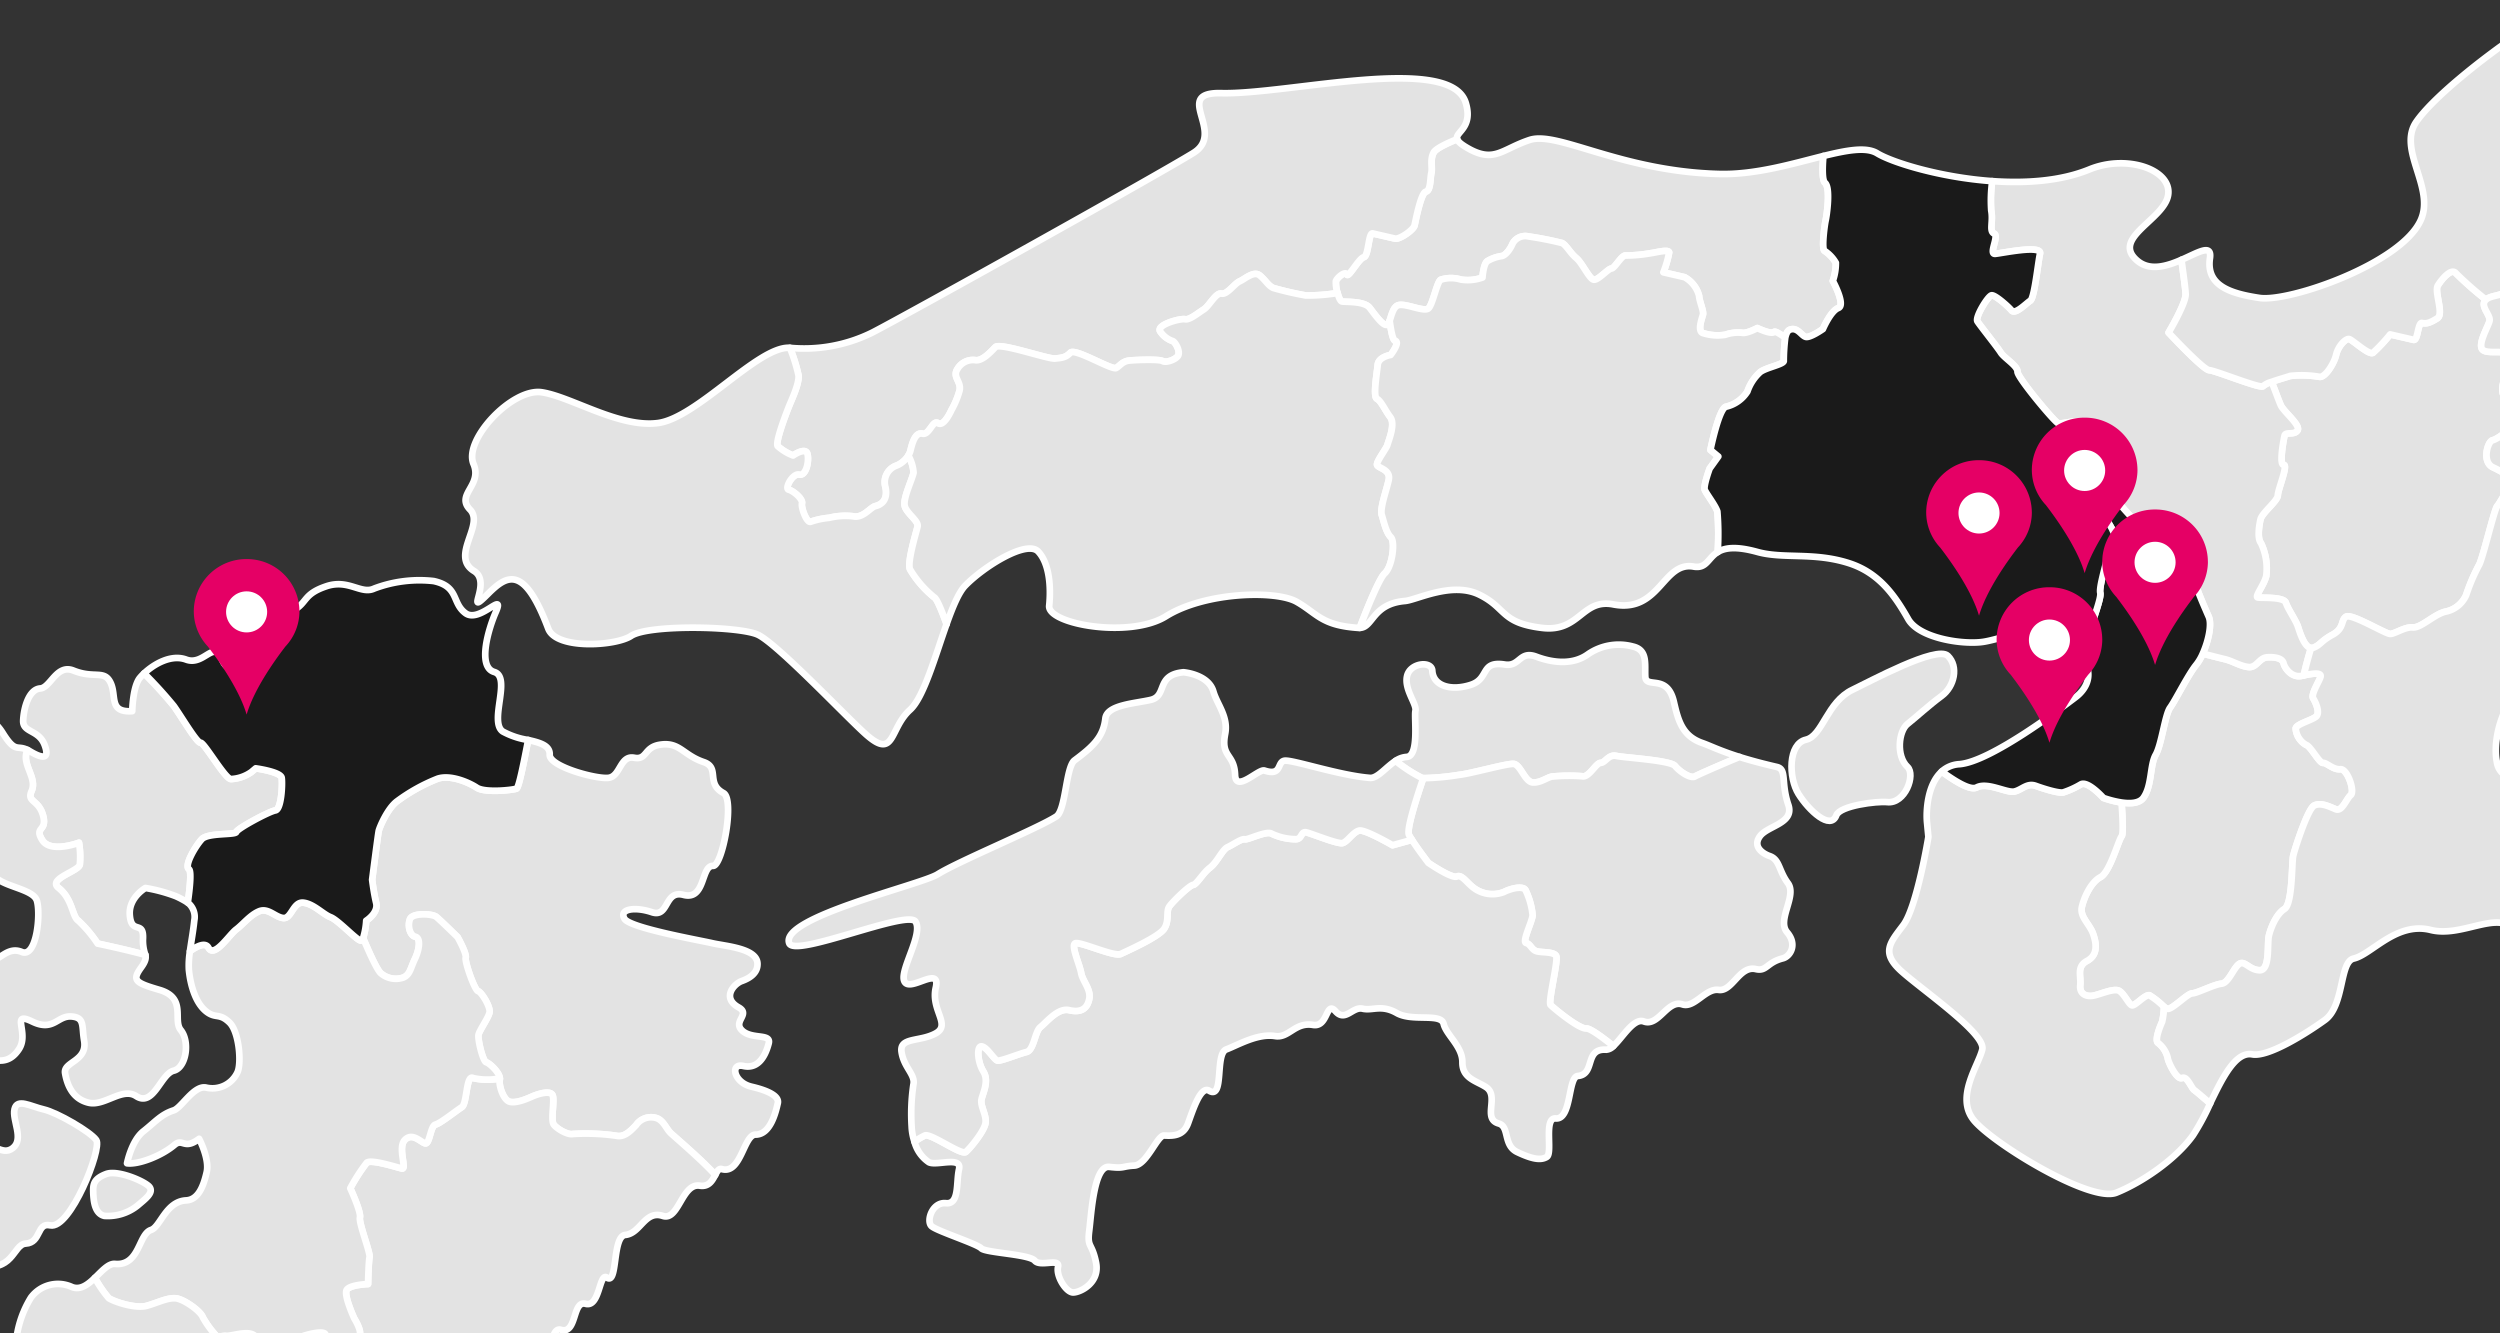
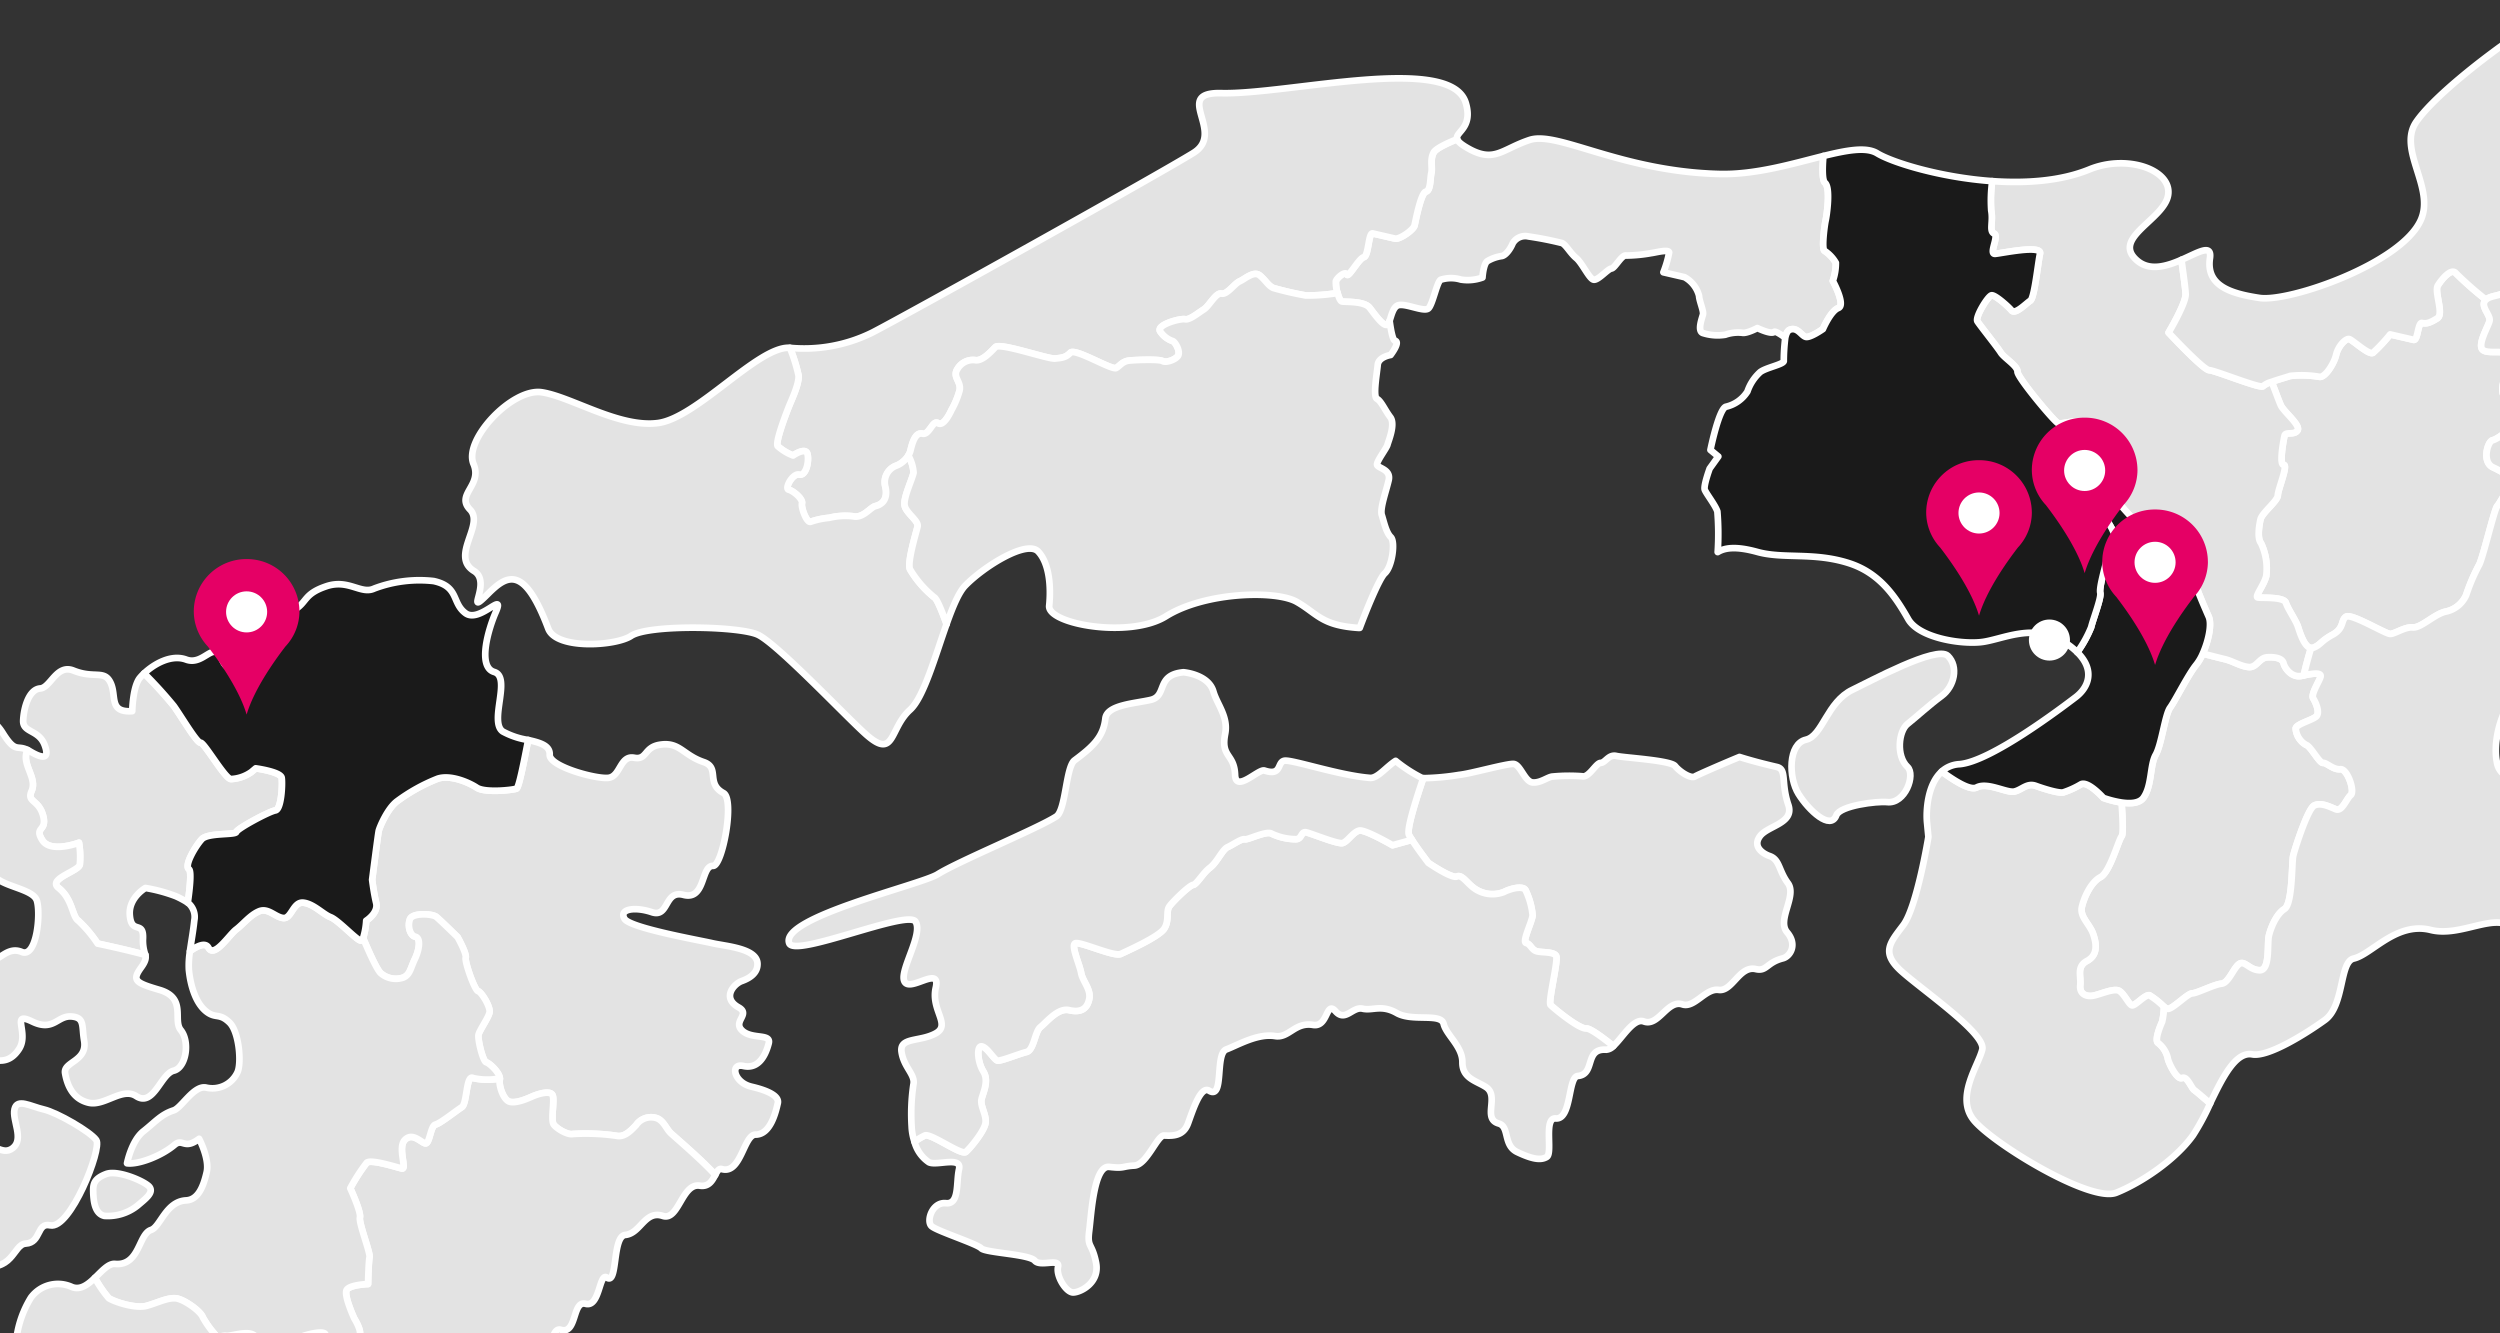
<svg xmlns="http://www.w3.org/2000/svg" width="375" height="200" viewBox="0 0 375 200">
  <rect x="0" y="0" width="375" height="200" fill="#333333" stroke="none" />
  <defs>
    <clipPath id="clip-path">
      <rect id="長方形_1223" data-name="長方形 1223" width="375" height="200" transform="translate(130.001 10730.05)" fill="#fff" />
    </clipPath>
    <clipPath id="clip-path-2">
      <path id="パス_1486" data-name="パス 1486" d="M0,1.122,875.324,0V994.924L0,996.046Z" fill="#e3e3e3" stroke="#fff" stroke-linecap="round" stroke-width="1" />
    </clipPath>
  </defs>
  <g id="マスクグループ_48" data-name="マスクグループ 48" transform="translate(-130.001 -10730.05)" clip-path="url(#clip-path)">
    <g id="グループ_1410" data-name="グループ 1410" transform="translate(304.256 10017.021) rotate(13)">
      <g id="マスクグループ_47" data-name="マスクグループ 47" transform="translate(0 0)" clip-path="url(#clip-path-2)">
        <path id="パス_1435" data-name="パス 1435" d="M42.848,4.783c-1.89.862-3.775,1.03-4.806.172s-2.919-2.575-3.949-2.575a26.462,26.462,0,0,0-2.918.516c-1.373.174-2.061-.858-3.605-1.2S23.623-.537,22.764.149a8.509,8.509,0,0,0-2.231,3.262c0,.514-.857,2.575-1.03,3.431s-.344,2.574-.859,3.09-1.718,1.718-2.4,1.718-3.605-.342-5.665.688S8.688,15.77,7.829,16.112s-3.262-.17-4.464-.17c-.911,0-2.02,1.971-2.726,3-.225.326-.41.562-.535.6-.45.149.678,2.8,1.081,3.924.056.151.1.279.121.365.173.688,2.574,1.888,3.6,2.747s4.291,3.432,5.666,2.4.173,0,1.889,0a1.089,1.089,0,0,0,.611-.181c.916-.6.521-2.563,1.1-2.563.688,0,.686-1.892,2.575-1.376s4.29,2.747,5.15,2.747a73.663,73.663,0,0,1,8.24,1.545s1.383-.242,1.889-.342a23.192,23.192,0,0,1,4.977.684,34.894,34.894,0,0,0,6.009.174,28.7,28.7,0,0,1,4.12-.858c.859,0,4.291-.345,4.806,0s2.4,1.2,3.089.858a13.023,13.023,0,0,1,4.121-1.2,21.011,21.011,0,0,1,4.31,1.219,6.67,6.67,0,0,0,.152-1.046c0-.857,0-3.778-1.545-5.324s-2.916-2.574-2.916-4.12-.858-2.4-1.031-3.259a17.608,17.608,0,0,1-.074-2.345,2.473,2.473,0,0,0-1.129.113c-.688.344-3.775-3.263-4.291-4.461a6.474,6.474,0,0,1,.115-2.507,23.927,23.927,0,0,1-3.72-.583c-1.716-.514-4.29-2.234-6.179-1.376" transform="translate(492.224 653.451)" fill="#e3e3e3" stroke="#fff" stroke-linecap="round" stroke-linejoin="round" stroke-width="1" />
        <path id="パス_1436" data-name="パス 1436" d="M1.913,19.57c.516,1.372,1.377,2.917,1.2,4.634S1.571,29.013,1.571,29.7-.663,33.643.2,34.672a8.325,8.325,0,0,0,3.776,2.06c.515,0,4.119,0,4.119.861s-2.228,3.6-2.4,4.8,0,3.262-.688,4.634-2.4,1.892-2.4,2.921,2.749,3.778,3.09,4.978,2.748,3.95,3.605,3.6,5.15-.857,6.35-.342,2.06,3.605,3.09,4.635a1.173,1.173,0,0,0,1.148.269c.9-.193,1.925-1.013,2.628-1.131,1.03-.168,4.292-1.2,5.322-3.946s2.234-3.263,3.09-3.431,2.573-2.233,4.462-2.921,3.263-2.061,5.494-2.061,2.4.174,4.291-.342,2.06-4.121,3.089-4.809,1.89-9.61,1.375-10.3-2.062-2.745-1.89-3.433,2.917-1.029,3.09-2.232-1.2-8.235-1.2-9.613a25.1,25.1,0,0,1,.809-4.086c-.046-.068-.121-.142-.121-.206,0-.856-1.2-5.15-1.89-5.15S45,4.288,44.485,3.432,37.791,0,36.589,0s-6.865.516-7.895,1.03-2.232,2.916-3.778,3.6-3.947.686-5.492,1.546-2.575,3.259-4.293,3.259-5.665,3.262-7.552,3.6S5,15.618,3.975,16.306c-.316.214-1.038.049-1.9-.256a9.889,9.889,0,0,0-.165,3.52" transform="translate(525.261 596.094)" fill="#e3e3e3" stroke="#fff" stroke-linecap="round" stroke-linejoin="round" stroke-width="1" />
        <path id="パス_1437" data-name="パス 1437" d="M40.732,7.559c-1.031-.346-3.948-2.747-5.15-2.917s-5.836.17-6.179,1.2S28.372,9.1,28.372,9.1s-9.27-4.293-10.3-4.463c-.727-.12-5.2-2.973-8.143-4.642.1.938.191,1.73.247,2.068.171,1.032.688,4.8.344,5.492s-1.375,2.4-2.747,2.4a11.284,11.284,0,0,0-4.291,1.545A25.316,25.316,0,0,0,.049,15.972a.835.835,0,0,0,.07.688c.483,1.131,2.5,2.733,2.5,3.432A35.269,35.269,0,0,0,2.109,23.7a32.742,32.742,0,0,0,1.2,5.833,7.773,7.773,0,0,1,2.059,2.407c.343,1.03,2.231,2.747,3.262,2.575a17.3,17.3,0,0,1,4.832,1.214c1.471-2.036.123-5.283,2.137-6.434,2.4-1.375,2.061-3.434,6.523-3.434s8.513-.076,11.048.994c3.028,1.279,1.224,7.331,4.143,8.964,3.128,1.749,5.512,1.625,6.009-3.348.384-3.851-1.394-10.424-.258-13.473,1.375-3.7-1.869-6.024,2.661-7.383,2.889-.87,2.859-3.222,2.944-5.142-2.823.413-7.229,1.327-7.94,1.089" transform="translate(504.811 693.59)" fill="#e3e3e3" stroke="#fff" stroke-linecap="round" stroke-linejoin="round" stroke-width="1" />
        <path id="パス_1438" data-name="パス 1438" d="M50.2,9.19a10.169,10.169,0,0,1,.189-4.277,21.009,21.009,0,0,0-4.31-1.219,13.021,13.021,0,0,0-4.121,1.2c-.688.346-2.574-.516-3.089-.858s-3.947,0-4.806,0a28.7,28.7,0,0,0-4.12.858,34.9,34.9,0,0,1-6.009-.174,23.186,23.186,0,0,0-4.978-.684c-.5.1-1.888.342-1.888.342A73.7,73.7,0,0,0,8.83,2.836C7.97,2.836,5.568.6,3.68.089S1.792,1.465,1.1,1.465C.521,1.465.916,3.432,0,4.028A10.555,10.555,0,0,1,1.277,6.784c.171,1.2,4.635,7.381,5.665,7.381a10.081,10.081,0,0,1,2.5,1.2c2.939,1.669,7.416,4.522,8.143,4.643,1.03.169,10.3,4.462,10.3,4.462s.687-2.234,1.031-3.263,4.976-1.371,6.18-1.2,4.12,2.57,5.15,2.916c.712.239,5.117-.676,7.94-1.089.064-1.5.2-2.735,1.857-2.773a3.85,3.85,0,0,0,1.013-.165c.127-1.959.178-4.332.178-5.07,0-1.375-.516-2.574-1.031-4.634" transform="translate(505.3 678.229)" fill="#e3e3e3" stroke="#fff" stroke-linecap="round" stroke-linejoin="round" stroke-width="1" />
        <path id="パス_1439" data-name="パス 1439" d="M58.509,22.6a6.03,6.03,0,0,0-3.6-2.059c-1.031,0-6.007-5.32-7.552-6.349s-4.12-3.262-4.98-3.95-2.745,0-3.6,0-3.09,1.376-4.12,1.376-1.888,1.2-2.745,1.886-3.09-.688-3.09-.688A18.412,18.412,0,0,0,25.724,14.7c-.687.69-4.465.17-5.494-.688s-3.777-1.885-4.98-2.574-5.15-.688-5.492-1.886S7.87,6.807,7.355,5.6,4.609,1.831,4.265.969C4.036.4,2.9.063,1.96,0a17.8,17.8,0,0,0,.074,2.345C2.207,3.2,3.065,4.061,3.065,5.6S4.436,8.179,5.982,9.724s1.544,4.466,1.544,5.324a6.664,6.664,0,0,1-.153,1.046,10.147,10.147,0,0,0-.188,4.276C7.7,22.429,8.215,23.629,8.215,25c0,.737-.051,3.111-.178,5.07,2.5-.716,4.2-3.449,6.633-.334,2.408,3.084,5.464,4.364,1.373,6.18-3.09,1.372-5.235,3.778-7.638,6.521s-5.641,4.522-4.722,7.213c2.4,7.037,2.086,18.966-1.348,21.542-4.669,3.5-1.4,3.862,1.692,5.922s3.434,0,8.584,0-2.591-2.076,1.716-6.521c4.7-4.853,13.968-8.329,19.311-8.2,5.251.128,3.708-13.069,3.692-17.55-.014-4.136,7.063-15.68,11.526-16.363s4.48-3.167,13.193-1.835a1.112,1.112,0,0,0,.882-.236A57.5,57.5,0,0,1,58.509,22.6" transform="translate(548.315 667.049)" fill="#e3e3e3" stroke="#fff" stroke-linecap="round" stroke-linejoin="round" stroke-width="1" />
        <path id="パス_1440" data-name="パス 1440" d="M53.125,2.952c-1.031.86-4.291-2.4-5.665-2.917s.344,4.8-.515,4.977a6.031,6.031,0,0,0-3.09,1.03c-1.031.861-2.23,3.09-2.745,3.09s-3.779-3.09-4.636-4.808C35.68,2.73,31.534,1.3,30.93.41A25.1,25.1,0,0,0,30.122,4.5c0,1.377,1.374,8.413,1.2,9.612s-2.916,1.546-3.089,2.233,1.374,2.747,1.889,3.433-.344,9.614-1.374,10.3-1.2,4.294-3.09,4.808-2.06.342-4.29.342-3.606,1.376-5.495,2.061-3.6,2.747-4.462,2.921-2.059.683-3.09,3.43S4.029,47.413,3,47.581c-.7.118-1.722.938-2.628,1.131-.067.35-.123.684-.175,1a6.474,6.474,0,0,0-.115,2.507c.516,1.2,3.6,4.8,4.291,4.46A2.491,2.491,0,0,1,5.5,56.57c.94.063,2.076.4,2.305.969.343.862,2.574,3.436,3.089,4.634s2.063,2.749,2.4,3.953,4.289,1.2,5.492,1.886,3.948,1.714,4.979,2.574,4.807,1.378,5.494.688a18.412,18.412,0,0,1,3.09-1.889s2.232,1.372,3.089.688,1.716-1.887,2.746-1.887,3.261-1.375,4.12-1.375,2.745-.684,3.6,0,3.435,2.92,4.979,3.95,6.521,6.349,7.552,6.349a6.03,6.03,0,0,1,3.605,2.059,57.116,57.116,0,0,0,4.421,3.814c1.056-.793.958-3.568-.2-5.943-2-4.1-16.013-14.414-15.794-24.719.216-10.085.256-21.67,4.09-28.1,2.353-3.946,4.26-11.43,7.475-17.653C59.63,5.434,57.156,4.24,56.558,3.982c-1.2-.516-2.4-1.888-3.433-1.03" transform="translate(544.775 610.48)" fill="#e3e3e3" stroke="#fff" stroke-linecap="round" stroke-linejoin="round" stroke-width="1" />
        <path id="パス_1441" data-name="パス 1441" d="M44.069,6.865a4.963,4.963,0,0,1-3.261-2.917C40.292,2.4,40.292,0,39.263,0s-2.575,2.745-3.605,3.433-3.6.341-4.291,1.029.343,3.779.343,4.977-1.546,1.2-2.575,1.545-1.373,1.72-1.887,2.749-2.92.346-4.292,1.2-.172,3.262-1.2,4.12-1.716,0-2.574,0-3.605,2.917-3.605,1.372a3.253,3.253,0,0,0-.159-1.133,21.21,21.21,0,0,1-2.073,1.649c-1.373.858-2.576,2.233-3.262,1.718s-2.4-1.376-3.09-.172.686,2.232,0,2.916-2.059.172-2.745,1.2-2.231,2.233-2.231,3.265S2.357,34.5,1.5,33.989-.564,39.48.3,40s2.577,2.575,3.778,2.4,4.461-.51,5.321-.684a5.271,5.271,0,0,1,3.26,0c1.03.516,2.063,5.15,1.718,6.7a2.487,2.487,0,0,1-2.231,2.059c-.857.17-.685,3.946-.342,4.8s.342,3.263-.86,2.575-1.547,1.2-.859,2.232,3.777,1.546,3.262,2.575-1.371,3.434-.515,4.292a23.163,23.163,0,0,0,4.139,2.487c.707-1.032,1.816-3,2.726-3,1.2,0,3.606.516,4.465.17s.686-2.744,2.745-3.774,4.98-.688,5.666-.688,1.887-1.2,2.4-1.718.686-2.228.859-3.09,1.03-2.917,1.03-3.431a8.509,8.509,0,0,1,2.231-3.262c.859-.686,3.26,1.2,4.806,1.544s2.232,1.377,3.6,1.2a26.52,26.52,0,0,1,2.919-.516c1.03,0,2.919,1.72,3.948,2.575s2.917.69,4.807-.172,4.464.862,6.179,1.376a23.931,23.931,0,0,0,3.72.583c.051-.317.108-.652.175-1a1.173,1.173,0,0,1-1.149-.27c-1.03-1.03-1.89-4.12-3.09-4.634s-5.494,0-6.35.342-3.263-2.4-3.605-3.605-3.09-3.948-3.09-4.978,1.717-1.544,2.4-2.921.515-3.43.689-4.634,2.4-3.947,2.4-4.8-3.6-.862-4.119-.862a8.326,8.326,0,0,1-3.776-2.06c-.86-1.03,1.374-4.288,1.374-4.976s1.373-3.779,1.546-5.493-.688-3.262-1.2-4.634a9.89,9.89,0,0,1,.165-3.52c-1.939-.7-4.65-2.2-5.484-2.317-.285-.042-.506-.321-.679-.726-.445.5-.871.822-1.211.726" transform="translate(475.896 602.962)" fill="#e3e3e3" stroke="#fff" stroke-linecap="round" stroke-linejoin="round" stroke-width="1" />
        <path id="パス_1442" data-name="パス 1442" d="M12.313,42.869c.342,1.885-.857,7.551.515,7.893S17.29,53,18.834,52.48s3.778,3.09,3.434,4.636-3.434,2.743-4.12,3.946-5.667.514-7.038,1.546.173,3.605.344,5.322-1.033,4.293-1.89,4.809S7.505,76,7.505,77.372s.689,7.721,2.4,8.409c1.148.458,2.675,1.525,3.821,2.133a2.557,2.557,0,0,0,1.33.442c.858-.171,8.583-.516,9.613.515s1.89,3.263,3.09,3.089,5.321-.342,6.866.346a7.6,7.6,0,0,0,5.494-.172c1.545-.688,2.574-8.929,1.716-9.959-.469-.563-.016-2.455.575-4.084a4.525,4.525,0,0,1-.746-.892c-.686-1.2,1.03-3.264,1.717-4.636s5.323.342,6.008-.342.344-2.747.344-3.777,4.29-5.15,3.946-5.838a24.526,24.526,0,0,1-1.2-6.523c.171-1.2,2.575-1.372,3.776-1.718s-.686-4.634.515-4.12,3.263-4.118,3.263-5.833-2.918-2.405-3.434-3.435.86-2.918.86-4.12-1.375-3.261-.86-4.29,2.918.342,3.434.342.686-3.263.686-4.635,1.374-3.088.859-4.292-1.719-4.289-3.09-4.289c-.634,0-1.157-1.655-1.539-3.548-1.613-.679-5.057-3.719-6.53-5.724-1.889-2.575-4.29-4.464-5.15-4.464s-5.835,1.2-6.35.173S37.891,2.869,36.861,3.9,32.57-.222,30.68.294s-5.322,1.89-6.352,1.03A10.739,10.739,0,0,0,20.849,0c-.471,5.662-.98,12.044-2.251,13.1C16.537,14.819,3.214,32.025.4,37.475c-.151.295-.269.6-.4.894,2.5,1.2,5.073,2.267,5.79,2.267,1.374,0,6.181.342,6.523,2.234" transform="translate(534.089 463.62)" fill="#e3e3e3" stroke="#fff" stroke-linecap="round" stroke-linejoin="round" stroke-width="1" />
        <path id="パス_1443" data-name="パス 1443" d="M19.941,95.065c1.89-.517,5.15,4.633,6.179,3.6s1.546,1.2,2.06,2.234,5.492-.174,6.35-.174,3.26,1.89,5.15,4.464c1.473,2.005,4.916,5.046,6.53,5.723.456.193.777.207.852-.058.342-1.2,5.494-.858,5.838-2.229s4.977-2.919,5.321-4.464c.008-.037.021-.09.029-.128a35.421,35.421,0,0,1,1.516-5.709c.686-1.546-1.2-1.719-2.745-3.262s1.03-7.211.685-8.928S54.96,83.05,54.1,82.19s-2.06-4.463-2.918-5.665,2.4-4.807,4.12-4.807.344-6.522,1.545-7.38,3.948-5.839,3.6-7.553-1.886-3.091-1.886-4.293,2.06-3.775,1.716-4.8-2.23-4.121-1.374-4.464,5.666.687,4.98-1.029-1.375-6.694-2.061-8.584,3.26-5.494,1.2-7.9.344-2.405,2.06-7.555a19.539,19.539,0,0,1,.852-2.194c1-2.092,1.275-.741,1.553-2.956.344-2.745,1.716-5.15,1.374-8.239S64.4,3.4,61.311.652,55.475,4.773,49.982,4.087s-2.061,1.03-5.837,2.058-1.718-3.433-6.523-4.462-3.434,2.4-9.956,1.716-3.434-1.031-6.523-1.716C18.989,1.2,18,3.392,15.158,5.346c1.94,5.482,3.366,11.505,1.284,16.7-3.6,8.981-9.958,9.613-13.734,9.27s-2.973,7.508-1.374,10.3c1.526,2.668,11.588-.555,14.678,1.847s5.707,17.635,2.831,27.593S13.35,78.773,11.119,86.5a58.412,58.412,0,0,0-1.009,8.274,10.768,10.768,0,0,1,3.479,1.323c1.031.861,4.464-.515,6.352-1.029" transform="translate(544.829 368.85)" fill="#e3e3e3" stroke="#fff" stroke-linecap="round" stroke-linejoin="round" stroke-width="1" />
        <path id="パス_1444" data-name="パス 1444" d="M71.912,1.212C71.226-.162,66.591-.334,65.217.526s.686,3.949-.344,4.634S63.157,8.079,62.3,8.765s.173,5.494-1.2,6.351-4.291-1.888-6.009-1.718S50.627,17,49.938,17s-3.946-4.635-4.461-5.492.515-2.231,0-3.607-9.1-1.03-10.13-1.885a4.577,4.577,0,0,0-3.089-1.2c-1.545-.172-1.03-1.372-1.889-2.747-.353-.56-1.517-.684-2.889-.642-.008.038-.02.092-.029.128-.344,1.546-4.977,3.09-5.321,4.464s-5.5,1.03-5.838,2.229c-.075.266-.4.252-.852.06.383,1.893.906,3.548,1.539,3.548,1.372,0,2.575,3.087,3.09,4.289s-.859,2.92-.859,4.292-.171,4.635-.686,4.635-2.919-1.372-3.435-.342.86,3.088.86,4.29-1.375,3.09-.86,4.12,3.435,1.718,3.435,3.435-2.063,6.349-3.264,5.833.687,3.779-.515,4.12-3.6.516-3.775,1.718a24.527,24.527,0,0,0,1.2,6.523c.344.688-3.947,4.807-3.947,5.838s.342,3.089-.344,3.777-5.323-1.03-6.008.342-2.4,3.432-1.717,4.636a4.537,4.537,0,0,0,.747.892c1.17,1.14,3.233,2.355,4.574,1.682,1.718-.856,2.232-2.059,3.262-1.718s1.375,3.605,2.575,3.605,8.927-.169,9.269.687,3.261,8.755,5.322,8.067,4.119-.684,4.635-1.885.517-5.15,1.889-5.84a18.934,18.934,0,0,1,5.289-.63,8.058,8.058,0,0,1-.207-2.355c.344-6.179.215-13.047,2.96-19.226s10.324-9.986,14.892-10.3c5.707-.39,8.582,5.492,12.7,7.551s-1.621-24.123.344-27.122c2.7-4.122,2.306-11.207,5.15-12.359C77.046,9,76.865,6.2,76.968,3.974c-2.343-.959-4.707-2.06-5.057-2.763" transform="translate(575.597 471.457)" fill="#e3e3e3" stroke="#fff" stroke-linecap="round" stroke-linejoin="round" stroke-width="1" />
        <path id="パス_1445" data-name="パス 1445" d="M89.435,10.533c-.516,1.2-2.575,1.2-4.635,1.886s-4.98-7.209-5.322-8.067-8.068-.688-9.269-.688S68.665.4,67.634.06,66.09.92,64.372,1.776C63.03,2.451,60.968,1.235,59.8.1c-.592,1.63-1.045,3.52-.576,4.084.859,1.03-.171,9.271-1.715,9.958a7.605,7.605,0,0,1-5.495.172c-1.545-.687-5.665-.513-6.866-.345s-2.058-2.059-3.089-3.089-8.755-.686-9.614-.516a2.551,2.551,0,0,1-1.33-.442,38.047,38.047,0,0,0-4.162,3.705c-.859,1.2-2.06,5.492-2.919,5.838s-3.775.516-3.775,1.887,1.718,9.613,1.03,9.959-6.523-.52-7.554.168-2.747,2.921-3.433,2.921-4.98-1.03-6.181.515.342,4.8,0,6.006S0,46.065,0,47.269s2.92,4.976,3.777,5.318.342,5.324.686,6.012a6.317,6.317,0,0,1-.171,3.947,8.814,8.814,0,0,0,.179,4.94c.173.4.4.684.679.726.835.12,3.546,1.621,5.486,2.316.859.306,1.58.47,1.9.256,1.03-.688,1.719-2.92,3.605-3.262s5.833-3.605,7.552-3.605,2.747-2.4,4.292-3.258,3.947-.86,5.492-1.546,2.748-3.089,3.779-3.6,6.694-1.03,7.894-1.03,7.381,2.574,7.9,3.432,3.263,6.005,3.949,6.005,1.889,4.295,1.889,5.151c0,.063.076.137.122.206.6.885,4.748,2.32,5.544,3.914.857,1.718,4.12,4.808,4.635,4.808s1.716-2.228,2.746-3.09a6.025,6.025,0,0,1,3.089-1.03c.859-.174-.86-5.492.515-4.976s4.634,3.776,5.665,2.916,2.234.514,3.434,1.03c.6.258,3.072,1.451,5.487,2.587a23.288,23.288,0,0,1,5.6-7.459c2.561-2.1,4.806-4.768,5.006-14.452.152-7.229,2.323-30.632,1.86-36.361-.564-6.982-4.955-8.815-5.973-13.095a18.891,18.891,0,0,0-5.289.63c-1.372.69-1.374,4.636-1.889,5.84" transform="translate(516.705 541.617)" fill="#e3e3e3" stroke="#fff" stroke-linecap="round" stroke-linejoin="round" stroke-width="1" />
        <path id="パス_1446" data-name="パス 1446" d="M10.364,78.864c3.089.685,0,1.029,6.523,1.716s5.15-2.747,9.957-1.716,2.746,5.493,6.523,4.462.342-2.745,5.836-2.058,8.24-6.182,11.329-3.435,7.211,1.032,7.553,4.121-1.03,5.494-1.374,8.239c-.277,2.215-.556.864-1.553,2.956,1.282,1.8,2.882,3.769,3.784,3.569,1.545-.344,5.835-5.152,6.694-5.5s3.09.687,4.635-.859,6.011-6.349,6.353-4.977,3.434,1.888,4.12.858,6.006,1.032,8.067.173.344-1.716,1.373-3.091c.743-.989,5.136-3.047,8.629-4.633C96.779,75,95.078,71.437,93.207,70.73c-2.444-.93-5.839,2.743-7.209-3.779s.086-9.487-2.746-14.078c-2.851-4.616-2.605-28.21.128-31.843,2.1-2.793,4.506-10.3,2.962-12.444-1.449-2.007-3.835,2.864-8.755,4.209C71.364,14.488,63.839,2.08,58.532.347c-6.438-2.106-4.976,5.894-7.554,9.615C47.589,14.851,45.657,24.55,48.1,29.013c1.564,2.857,11.9.389,15.578-1.2,3.475-1.506,2.831-6.139,6.865-5.838,3.9.294,2.661,16.047.988,18.237-2.613,3.416-1.048,6.876-5.108,5.452-4.162-1.461-5.378-6.755-11.215-7.44s.358,7.395-3.891,9.5c-5.918,2.933-7.895-3.431-7.895-6.179s1.161-15.432-1.03-16.479c-2.791-1.332-2.4-4.8-7.554-3.089S28.45,19.663,24.886,20.6s-.344,27.463-3.433,30.553S10.737,55.032,8.409,55.622c-4.722,1.2-3.034,5.67-7.811,11.5-1.96,2.391,1.324,8.463,3.781,15.405,2.838-1.954,3.831-4.143,5.985-3.662" transform="translate(555.607 291.669)" fill="#e3e3e3" stroke="#fff" stroke-linecap="round" stroke-linejoin="round" stroke-width="1" />
-         <path id="パス_1447" data-name="パス 1447" d="M73.544,51.775c.479-4.092,1.252-13.527-.12-19.018s-4.341-2.957-5.716-7.419-.9-14.764-4.806-18.881A31.79,31.79,0,0,1,58.552,0c-3.494,1.586-7.887,3.644-8.629,4.634-1.03,1.375.687,2.23-1.374,3.089s-7.381-1.2-8.067-.173-3.777.515-4.119-.857-4.809,3.432-6.352,4.978-3.777.515-4.636.859-5.15,5.15-6.694,5.494c-.9.2-2.5-1.763-3.784-3.569a19.7,19.7,0,0,0-.851,2.195C12.329,21.8,9.927,21.8,11.986,24.2s-1.886,6.005-1.2,7.894,1.374,6.867,2.06,8.585-4.122.688-4.979,1.03,1.03,3.43,1.374,4.462-1.716,3.607-1.716,4.807,1.543,2.574,1.886,4.292-2.4,6.7-3.605,7.553.171,7.381-1.545,7.381-4.979,3.6-4.12,4.806S2.2,79.819,3.061,80.677s3.26,2.233,3.6,3.949-2.23,7.381-.686,8.927,3.432,1.717,2.746,3.262a35.371,35.371,0,0,0-1.517,5.708c1.372-.042,2.536.082,2.89.642.858,1.376.344,2.575,1.888,2.747a4.585,4.585,0,0,1,3.09,1.2c1.031.856,9.615.514,10.129,1.886s-.514,2.749,0,3.607,3.774,5.492,4.462,5.492,3.432-3.433,5.15-3.605,4.635,2.575,6.009,1.718.342-5.666,1.2-6.351,1.545-2.918,2.575-3.6-1.031-3.777.344-4.635,6.008-.688,6.694.686c.349.7,2.714,1.8,5.057,2.763.059-1.229.2-2.285,1.1-2.83,3.39-2.061,12.591-13.713,15.063-19.225,2.06-4.594-1.744-5.15-1.717-8.238.043-4.725,3.99-.9,5.708-4.339s.825-11.43.128-14.544c-.57-2.553-3.99.64-3.433-4.118" transform="translate(595.869 370.362)" fill="#e3e3e3" stroke="#fff" stroke-linecap="round" stroke-linejoin="round" stroke-width="1" />
        <path id="パス_1448" data-name="パス 1448" d="M9.957,12.621c-.343,1.2.344,2.229.344,3.091s.513,2.574-.171,2.916-.516,4.634-.516,5.322S7.9,26.526,7.21,26.526H3.776c-.686,0,.173,3.436-.514,3.778s-1.546,3.605-1.888,3.089S0,34.251,0,34.765a5.421,5.421,0,0,0,.631,1.657c.311.583.671,1.091.915,1.091.515,0,3.261-.858,4.291,0s2.574,2.229,3.09,1.887c.144-.1.2-.358.245-.692.1-.854.044-2.2.785-2.57,1.03-.516,3.948.172,4.463-.516s.345-4.289.86-4.635A5.1,5.1,0,0,1,18.2,30.3a6.524,6.524,0,0,0,3.09-1.031s-.342-2.06.173-2.575a5.743,5.743,0,0,1,1.888-1.2c.514-.174,1.029-1.2,1.2-2.233a2.157,2.157,0,0,1,2.059-1.545,50.908,50.908,0,0,1,5.15-.168c.686.168,1.546,1.2,2.574,1.713s2.575,2.575,3.261,2.575,1.717-2.057,2.231-2.229,1.03-2.4,1.718-2.4A22.183,22.183,0,0,0,45.148,20c.515-.174,2.4-1.2,2.575-.688a15.8,15.8,0,0,1-.173,3.089h3.262a4.5,4.5,0,0,1,2.746,2.233c.171.684,1.2,2.059,1.2,2.575s-.342,2.744.687,2.744a7.243,7.243,0,0,0,3.262-.515,5.8,5.8,0,0,1,2.4-.858c.686,0,2.059-1.2,2.059-1.2s2.229.514,2.575,0c.119-.178.885.059,1.826.466-.008-.6.085-1.11.405-1.324,1.029-.684,1.889.516,2.574.516s2.231-1.72,2.231-1.72.515-2.916,1.545-3.6-1.717-3.775-1.717-3.775a8.023,8.023,0,0,0-.171-2.746,5.379,5.379,0,0,0-2.059-1.372c-.515-.174-.86-3.779-.86-4.467s-.344-4.976-1.373-5.492C67.7,3.644,67.29,1.943,67.02,0c-4.158,2.113-9.231,5.034-14.561,6.131-14.5,2.985-25.145-.862-28.923,1.439S19.16,12.212,14.7,10.836c-1.091-.336-1.592-.624-1.771-.938-1.341.95-2.789,2.091-2.971,2.723" transform="translate(195.358 695.224)" fill="#e3e3e3" stroke="#fff" stroke-linecap="round" stroke-linejoin="round" stroke-width="1" />
        <path id="パス_1449" data-name="パス 1449" d="M1.861,69.123c-.171,1.03-.859,5.838-.344,6.353a7.368,7.368,0,0,0,2.575.856s1.545-1.718,2.059-.688.515,3.263-.515,3.263-1.719,2.574-1.03,2.574,2.4.858,2.4,1.546,1.375,2.749,1.889,2.4a11.8,11.8,0,0,1,2.575-1.2,10.156,10.156,0,0,1,3.432-1.03c1.545,0,2.232-1.892,2.918-2.234s1.716-1.2.86-3.09a2.648,2.648,0,0,1,.685-3.431,3.768,3.768,0,0,0,1.574-1.993,2.64,2.64,0,0,0,.142-.755c0-1.546.173-2.917,1.2-2.917s1.028-2.4,1.888-2.059,1.372-1.545,1.545-2.407a12.643,12.643,0,0,0,.515-3.089c0-1.372-1.545-1.713-1.03-3.09a2.687,2.687,0,0,1,2.4-1.887c1.03-.172,1.89-1.718,2.4-2.573s8.066,0,9.1-.344,1.545-.514,2.059-1.375,6.694,1.2,7.209.687.689-1.2,1.719-1.543,4.29-1.2,4.806-1.032,1.716-.514,2.059-1.2-.686-1.888-1.2-2.062a3.646,3.646,0,0,1-2.232-1.03c-.687-.855,2.574-2.574,3.262-2.574s1.714-1.372,2.4-2.059,1.2-2.916,2.059-2.916,1.545-1.888,2.234-2.4,1.716-2.059,2.745-1.544,1.545,1.2,2.4,1.372a48.063,48.063,0,0,0,4.978,0,27.088,27.088,0,0,0,4.578-1.434,5.393,5.393,0,0,1-.63-1.657c0-.514,1.03-1.886,1.375-1.371s1.2-2.747,1.886-3.089-.171-3.779.515-3.779h3.434c.686,0,2.4-1.887,2.4-2.574s-.173-4.976.516-5.322.17-2.062.17-2.917-.686-1.888-.343-3.09c.18-.633,1.629-1.774,2.971-2.724-.558-.965,2.007-2.153.052-5.586-3.862-6.783-26.265,4.8-36.048,6.815-7.353,1.514,2.059,5.546-2.061,9.665s-36.392,33.3-40.856,37.08A23.018,23.018,0,0,1,0,60.71,25.456,25.456,0,0,1,2.2,64.49c.342,1.2-.173,3.6-.344,4.634" transform="translate(117.796 697.429)" fill="#e3e3e3" stroke="#fff" stroke-linecap="round" stroke-linejoin="round" stroke-width="1" />
        <path id="パス_1450" data-name="パス 1450" d="M72.375,31.587a15.641,15.641,0,0,1-4.463-3.263c-.687-.857-.345-5.666-.345-6.521s-2.061-1.545-2.574-2.574.172-3.949.172-5.15a6.134,6.134,0,0,0-1.345-2.336,3.765,3.765,0,0,1-1.573,1.994,2.647,2.647,0,0,0-.686,3.43c.858,1.888-.172,2.749-.859,3.091s-1.375,2.233-2.918,2.233a10.155,10.155,0,0,0-3.432,1.03,11.793,11.793,0,0,0-2.575,1.2c-.515.346-1.889-1.716-1.889-2.4s-1.716-1.545-2.4-1.545,0-2.575,1.031-2.575,1.029-2.231.515-3.263-2.061.688-2.061.688a7.366,7.366,0,0,1-2.574-.856c-.515-.515.173-5.324.343-6.354s.686-3.43.344-4.634A25.476,25.476,0,0,0,42.877,0l-.094.015C38.148.873,31.634,13.378,26.14,15.438s-13.571-.914-18.034-.572S-1.761,24.47.554,27.657c2.059,2.831-1.63,5.064,1.031,6.779S.2,41.928,4.244,43.279c3.089,1.03,0,7.359,2.831,2.829,2.146-3.433,4.3-5.409,9.958,3.088,1.887,2.837,10.486.262,12.361-1.741,2.144-2.289,15.621-5.122,18.538-4.434C51.223,43.8,63.941,52.288,67.16,54c4.977,2.659,3.09-1.717,5.491-5.15,1.575-2.249,1.862-8.655,2.45-13.77-1.087-1.667-2.271-3.4-2.726-3.5" transform="translate(74.918 758.139)" fill="#e3e3e3" stroke="#fff" stroke-linecap="round" stroke-linejoin="round" stroke-width="1" />
        <path id="パス_1451" data-name="パス 1451" d="M73.269,33.919c-.857-.516-1.545-2.059-2.061-2.917s-.171-3.6-.171-5.322-2.059-1.374-2.23-1.887.858-2.748.858-3.262.515-3.263-.516-4.12-1.886-2.06-2.574-2.234S65.718,10.4,65.545,9.2,67.09,7.313,67.09,7.313s1.03-2.234.173-2.234c-.334,0-.9-1.227-1.473-2.75-.04.334-.1.594-.245.691-.516.342-2.061-1.031-3.09-1.887s-3.776,0-4.291,0c-.244,0-.6-.508-.915-1.092A27.088,27.088,0,0,1,52.67,1.476a48.043,48.043,0,0,1-4.977,0C46.835,1.3,46.319.618,45.29.1s-2.061,1.03-2.746,1.544-1.374,2.4-2.234,2.4-1.372,2.233-2.059,2.917-1.717,2.059-2.4,2.059S31.9,10.745,32.586,11.6a3.649,3.649,0,0,0,2.232,1.03c.516.174,1.545,1.378,1.2,2.062s-1.545,1.376-2.059,1.2-3.776.689-4.806,1.031-1.2,1.03-1.718,1.544-6.694-1.544-7.21-.688-1.03,1.03-2.059,1.376-8.582-.514-9.1.344-1.374,2.4-2.4,2.573a2.688,2.688,0,0,0-2.4,1.886c-.515,1.378,1.03,1.72,1.03,3.091a12.644,12.644,0,0,1-.515,3.089C4.6,31,4.091,32.889,3.233,32.547s-.857,2.059-1.888,2.059-1.2,1.372-1.2,2.916A2.648,2.648,0,0,1,0,38.279a6.14,6.14,0,0,1,1.345,2.335c0,1.2-.687,4.118-.172,5.15s2.574,1.714,2.574,2.575S3.406,54,4.091,54.86a15.621,15.621,0,0,0,4.464,3.262c.454.092,1.638,1.83,2.726,3.5.31-2.7.7-5.041,1.412-6.229,2.061-3.431,7.467-8.839,9.528-7.463s3.09,4.808,3.432,7.552,12.9,2.116,17.425-2.406c4.892-4.892,15.191-7.551,18.623-6.521s4.406,2.635,9.958,1.718a1.3,1.3,0,0,0,.131-.037c.39-2.964,1.2-7.944,1.824-8.822.859-1.2.515-4.976-.344-5.492" transform="translate(138.739 731.604)" fill="#e3e3e3" stroke="#fff" stroke-linecap="round" stroke-linejoin="round" stroke-width="1" />
-         <path id="パス_1452" data-name="パス 1452" d="M52.024,33.616c-.344-.516,0-3.263,0-3.263l.86-2.058-1.375-.686s-.171-6.525.859-6.867a5.209,5.209,0,0,0,2.575-2.917,6.947,6.947,0,0,1,1.2-3.262c.686-.856,3.09-1.888,3.09-2.4a28.961,28.961,0,0,1-.575-3.484c-.942-.406-1.707-.644-1.827-.466-.346.514-2.574,0-2.574,0s-1.374,1.2-2.061,1.2a5.811,5.811,0,0,0-2.4.857,7.225,7.225,0,0,1-3.261.516c-1.03,0-.688-2.228-.688-2.744s-1.03-1.892-1.2-2.575A4.5,4.5,0,0,0,41.9,3.232H38.635A15.792,15.792,0,0,0,38.808.143c-.173-.516-2.061.514-2.575.688a22.171,22.171,0,0,1-3.6,1.2c-.689,0-1.2,2.23-1.719,2.4s-1.546,2.229-2.231,2.229-2.23-2.062-3.26-2.575-1.89-1.545-2.575-1.714a51.208,51.208,0,0,0-5.15.169,2.155,2.155,0,0,0-2.059,1.545c-.173,1.03-.688,2.059-1.2,2.233a5.764,5.764,0,0,0-1.888,1.2c-.515.516-.173,2.574-.173,2.574a6.519,6.519,0,0,1-3.089,1.032,5.1,5.1,0,0,0-2.917.684c-.515.346-.344,3.951-.859,4.635s-3.434,0-4.464.515c-.74.375-.684,1.718-.784,2.571.569,1.523,1.138,2.751,1.472,2.751.857,0-.173,2.232-.173,2.232S-.158,25.2.012,26.407s.346,4.808,1.03,4.976,1.545,1.372,2.574,2.234.516,3.6.516,4.12S3.1,40.483,3.274,41s2.231.168,2.231,1.888-.344,4.464.171,5.322,1.2,2.4,2.059,2.916,1.2,4.293.344,5.493c-.625.877-1.434,5.857-1.824,8.822,1.957-.482,1.006-3.947,5.707-5.456,1.666-.534,6.181-4.465,10.642-3.435s4.039,3.415,10.3,2.747c5.666-.6,4.809-5.664,9.615-5.838,7.123-.258,5.751-7.981,10.469-8.239,1.982-.11,1.791-1.714,3.029-2.933A41.659,41.659,0,0,0,54.6,36.363c-.515-.86-2.231-2.231-2.575-2.747" transform="translate(204.272 714.397)" fill="#e3e3e3" stroke="#fff" stroke-linecap="round" stroke-linejoin="round" stroke-width="1" />
        <path id="パス_1453" data-name="パス 1453" d="M34.251,23.313c.684-.346,2.4-2.233,2.4-3.436s-1.031-2.229-2.231-3.433,0-4.46-.344-5.838-3.26.346-4.291-.168,0-3.605,0-4.466-1.716-1.714-1.374-2.743a.937.937,0,0,1,.137-.242A52.2,52.2,0,0,1,23.263.137c-.859-.687-1.888,1.372-2.231,2.4s1.89,3.947,1.031,4.806-1.375,1.2-2.06,1.2,0,2.749-.687,2.749h-3.6a24.85,24.85,0,0,1-1.889,3.262c-.515.514-3.433-1.2-3.949-1.2S8.5,14.726,8.5,16.1s-.86,3.775-1.719,3.775a15.727,15.727,0,0,0-4.29.861c-.318.212-1.554.88-2.493,1.484.929,1.368,1.819,2.736,2.15,3.151.687.858,3.6,2.228,3.262,3.09s-1.719.51-1.719,1.2.173,4.466.86,4.293,0,3.778.17,4.636-1.715,3.088-1.715,4.118.171,2.917.858,3.433a8.829,8.829,0,0,1,1.888,4.634c0,1.378-1.031,3.437-.515,3.437s3.778-1.03,4.293-.174,2.059,2.232,2.574,3.09c.465.776,1.632,2.8,2.613,2.667a.669.669,0,0,0,.3-.092c1.03-.688.859-1.2,2.4-2.575s.686-2.4,1.374-3.09,6.349,1.2,7.037,1.031,1.887-1.545,3.09-1.719,2.747-2.743,4.292-3.431a4.29,4.29,0,0,0,2.4-3.09,28.545,28.545,0,0,1,.859-4.809c.345-1.029.343-8.754.687-9.268.2-.306.832-2.548,1.526-4.394a18.637,18.637,0,0,0-3.414-1.1c-1.892-.342-1.719-3.6-1.03-3.946" transform="translate(335.514 690.886)" fill="#e3e3e3" stroke="#fff" stroke-linecap="round" stroke-linejoin="round" stroke-width="1" />
        <path id="パス_1454" data-name="パス 1454" d="M21.286.57c-.344-.688-1.375-.688-2.575-.346s-1.2,1.892-2.4,2.059-2.575-.342-3.776-.342c-.6,0-1.994-.04-3.4-.064a7.364,7.364,0,0,1-.55,1.784c-.859,1.713-1.886,6.005-2.4,7.209s0,5.664-.516,7.378.516,4.635-.344,6.694c-.407.982-1.752,1.331-3.047,1.437.675,2.183,1.34,4.558,1.16,4.916-.345.687-.516,5.664-1.717,6.693S0,41.422,0,42.968s1.717,2.233,2.575,3.6,1.372,2.921,0,4.121-.344,2.4-.173,3.776,1.375,1.546,2.4,1.032,2.4-1.546,3.261-1.546,2.061,1.718,2.575,1.718,1.545-2.06,2.232-2.06a12.023,12.023,0,0,1,2.5,1.194,1.563,1.563,0,0,0,.588.178c.686,0,2.4-2.916,3.089-3.09s2.917-2.06,3.947-2.4,1.2-2.575,1.889-3.436,1.717.515,3.261.173.173-4.12.173-5.324.342-3.43,1.373-4.46-.515-7.037-.515-8.067S29.7,21,30.555,20.308s2.23-.342,3.26-.17,1.2-1.89,1.719-2.574-1.375-3.777-2.4-3.435-2.23-.516-2.745-.342-2.4-2.062-3.09-2.062a3.089,3.089,0,0,1-2.06-2.058c0-.684,2.06-1.718,2.575-2.4S27.294,5.2,26.779,4.69s.342-2.748.342-3.436c0-.644-1.209-.226-2.49.394-.086.04-.169.082-.255.122C23,2.458,21.63,1.254,21.286.57" transform="translate(325.476 753.28)" fill="#e3e3e3" stroke="#fff" stroke-linecap="round" stroke-linejoin="round" stroke-width="1" />
        <path id="パス_1455" data-name="パス 1455" d="M2.048,14.86c.857.17-.173,3.263.857,2.917s6.524-2.917,6.524-1.544.686,6.693.171,7.209S7.882,26.017,7.2,25.5,4.28,23.789,3.765,23.957s-1.717,3.778-1.2,4.294,3.777,3.085,4.462,3.773,2.921,1.377,3.09,2.232,7.209,6.179,7.725,6.179,2.573-1.2,3.6-1.03,2.921,2.917,3.605,2.917a10.91,10.91,0,0,1,3.089,1.03c.471.237,1.017,4.233,1.319,6.743a46.266,46.266,0,0,0,4,2.7c.856.689,2.23,2.748,3.089,3.432s1.373-2.4,2.4-2.743,1.718,1.714,2.232,3.089S42.9,57.945,42.9,58.461s2.4,3.778,3.434,5.15c.761,1.013.769,3.616.377,5.6,1.405.024,2.8.064,3.4.064,1.2,0,2.573.516,3.776.342s1.2-1.718,2.4-2.059,2.231-.342,2.575.346,1.716,1.888,3.089,1.2c.086-.04.169-.082.255-.122-.024-1.238.041-2.787.127-4.248-.982.13-2.147-1.892-2.612-2.667-.515-.858-2.061-2.232-2.575-3.09s-3.777.174-4.292.174.515-2.06.515-3.437a8.829,8.829,0,0,0-1.888-4.634c-.688-.516-.859-2.4-.859-3.433s1.89-3.262,1.716-4.118.516-4.808-.17-4.636-.86-3.605-.86-4.293,1.375-.342,1.719-1.2-2.575-2.233-3.263-3.09c-.33-.415-1.219-1.783-2.149-3.151a3.428,3.428,0,0,0-1.113.917c-.171.516-7.553-.688-8.41-.514s-7.21-4.12-7.21-4.12,1.546-4.808,1.2-6.179c-.188-.75-1.039-2.925-1.774-4.893-1.884,1.4-4.173,2.739-6.363,1.646-4.807-2.4,2.575-6.953,2.233-10.726s-7.4-4.542-12.359-1.032c-3.8,2.693-8.85,4.213-13.827,5A21.252,21.252,0,0,0,.846,11.6c.688,1.546.342,3.091,1.2,3.263" transform="translate(287.894 685.948)" fill="#e3e3e3" stroke="#fff" stroke-linecap="round" stroke-linejoin="round" stroke-width="1" />
        <path id="パス_1456" data-name="パス 1456" d="M47.146,39.689c-.689.514-2.575-1.888-2.747-2.4A4.009,4.009,0,0,0,42.511,35.4c-.688-.172-.342-2.405-.171-3.263A10.741,10.741,0,0,0,42.1,29.9a11.965,11.965,0,0,0-2.5-1.193c-.688,0-1.719,2.058-2.233,2.058s-1.718-1.717-2.574-1.717-2.231,1.029-3.261,1.545-2.232.346-2.4-1.032-1.2-2.574.172-3.776.858-2.749,0-4.12-2.574-2.059-2.574-3.605.516-3.946,1.717-4.978,1.371-6.005,1.716-6.693c.181-.358-.484-2.733-1.159-4.916A15.1,15.1,0,0,1,26.2,1.411s-2.919-2.06-3.778-1.2A12.984,12.984,0,0,1,20.2,1.926c-.515.342-2.919.17-4.291,0s-1.889,1.03-2.918,1.546-4.292-.516-5.665.684c-.828.724-3.517-.233-5.643-1.147C0,5.415.722,9.382,1.246,10.955l.688,2.058s.685,10.642-.688,13.733-2.4,4.807,1.375,6.867,14.362,6.236,14.362,8.639-2.347,7.841,1.087,10.588,19.911,8.237,23.344,5.833,7.552-6.863,9.27-10.984a35.469,35.469,0,0,0,1.427-5.225c-1.294-.692-2.507-1.328-2.732-1.4-.515-.174-1.545-1.892-2.232-1.376" transform="translate(298.757 778.188)" fill="#e3e3e3" stroke="#fff" stroke-linecap="round" stroke-linejoin="round" stroke-width="1" />
        <path id="パス_1457" data-name="パス 1457" d="M19.75,6.2C21.294,4.4,21.278,1.328,19.3.127S8.682,6.593,6.531,8.29c-3.36,2.651-2.82,7.765-5.137,8.883C-1.067,18.36.08,23.3,2.14,25.363S8.06,29.653,8.388,27.2c.208-1.554,5.51-3.469,6.971-3.641,2.73-.318,3.261-4.976,1.8-5.834-2.094-1.231-2.49-4.977-1.461-6.263S18.205,8,19.75,6.2" transform="translate(278.123 763.952)" fill="#e3e3e3" stroke="#fff" stroke-linecap="round" stroke-linejoin="round" stroke-width="1" />
-         <path id="パス_1458" data-name="パス 1458" d="M5.817,26.316a37.515,37.515,0,0,0,5.148-1.7c1.546-.514,6.523-3.263,7.554-3.431s2.231,2.227,3.434,2.06S24.013,21.871,24.7,21.7a26.2,26.2,0,0,1,4.292-1.03c1.03,0,1.545-2.4,2.231-2.574s.858-1.546,2.06-1.546,8.067-1.2,8.926-.514,2.745,1.372,3.26.856c.318-.314,3.352-2.571,5.846-4.348-3.12-.246-4.634-.644-5.911-.786-3.175-.342-4.29-2.509-5.536-5.064-1.932-3.946-4.507-.9-5.022-2.705S34.329,0,32.013,0a8.132,8.132,0,0,0-6.3,2.643c-1.8,2.061-4.728,2.467-7.475,2.1-2.7-.362-2.015,2.039-4.334,2.213-3.791.275-1.717,2.571-4.292,4.114s-5.428,1.51-6.1-.768C3.09,8.843,0,9.875,0,11.933s2.4,3.775,2.4,4.8,2.145,6.525.258,7.04a3.286,3.286,0,0,0-1.463.94,21.444,21.444,0,0,0,4.448,1.618c.049,0,.119-.016.173-.02" transform="translate(219.067 773.347)" fill="#e3e3e3" stroke="#fff" stroke-linecap="round" stroke-linejoin="round" stroke-width="1" />
        <path id="パス_1459" data-name="パス 1459" d="M58.837,24.019c-1.973-1.456.257-5.664-1.546-7.209s-1.973-3.175-3.6-3.348c-1.032-.108-2.841-.772-2.069-2.575s4.639-3.037,3.09-5.536C52.83,2.305,53.345.2,51.755.2c-2.418,0-4.294-.082-5.8-.2-2.493,1.777-5.527,4.035-5.846,4.348-.515.516-2.4-.172-3.26-.856s-7.725.514-8.926.514-1.374,1.371-2.06,1.546-1.2,2.575-2.231,2.575a26.2,26.2,0,0,0-4.292,1.029c-.686.17-1.545,1.372-2.745,1.546s-2.4-2.232-3.434-2.058S7.148,11.559,5.6,12.073a37.277,37.277,0,0,1-5.148,1.7c-.34,3.373-.734,8.1-.173,8.775a8.393,8.393,0,0,0,.594.619c1.171,1.156,3.182,2.813,3.182,2.813s3.951,1.546,4.635,1.03,1.718.688,3.089,1.2a4.7,4.7,0,0,0,4.294-.516c1.029-.86,2.574-1.544,3.089-1.03A11.023,11.023,0,0,1,21.052,30.1c.173.856-.685,4.293,0,4.293s1.03.858,1.889.858,2.4-.516,2.918,0,.342,7.035.858,7.381,4.978,2.57,6.009,2.228c.545-.179,2.665.742,4.549,1.65,1.073-1.544,2.005-4.836,3.636-4.623,2.324.3,2.686-4.01,5.049-3.794,1.89.178,2.838-3.176,4.81-3.343,2.061-.168,2.209-4.292,4.72-4.292,1.718,0,1.339-1.319,3.6-2.487.982-.506,1.726-2.48-.257-3.95" transform="translate(224.43 785.892)" fill="#e3e3e3" stroke="#fff" stroke-linecap="round" stroke-linejoin="round" stroke-width="1" />
        <path id="パス_1460" data-name="パス 1460" d="M94.365,21.693c-1.031.342-5.494-1.888-6.009-2.229s-.343-6.867-.858-7.381-2.059,0-2.919,0-1.2-.858-1.888-.858.173-3.436,0-4.292A11,11,0,0,0,80.8,3.5c-.515-.514-2.061.17-3.09,1.029a4.7,4.7,0,0,1-4.293.516c-1.372-.516-2.4-1.717-3.09-1.2S65.7,2.813,65.7,2.813,63.684,1.156,62.514,0c-1.34.733-2.653,1.441-2.653,1.441S55.4.066,54.54.411s-1.375,2.059-2.06,2.4-4.808-.342-5.665-.342-.344,1.2-1.374,1.372a8.551,8.551,0,0,1-3.605,0c-.859-.346-3.261,1.719-3.776,1.719s-1.545,1.2-2.232,1.714S34.8,9.85,33.942,10.88s-1.375,2.92-1.89,3.088-2.4,3.091-2.746,3.952.515,2.059,0,3.431-4.634,4.462-5.494,5.15-6.523-.514-7.038,0,1.374,2.917,1.889,4.121,2.06,2.058,2.06,3.6-.859,2.234-2.575,2.234-2.919,2.574-3.605,3.43-.17,3.607-1.2,4.121-3.433,2.232-3.949,2.232S7.5,44.7,6.647,44.7s-.173,2.4,1.03,3.6.686,3.091.686,4.12,1.2,2.062,1.375,3.259-1.375,4.292-1.89,4.982-5.665-1.546-6.523-1.032A8.953,8.953,0,0,0,0,60.915a5.356,5.356,0,0,0,2.8,2.508c1.25.313,4.635-2.059,4.635,0s1.288,5.15-.772,5.408-2.317,3.346-1.288,3.862,7.209,1.03,7.982,1.544,7.209-.772,8.24,0,3.605-1.3,3.605.126,2.059,3.48,3.089,3.222,3.605-2.316,2.317-5.15-1.8-1.8-2.059-4.378-1.546-9.785.772-10.043,1.8-.514,3.605-1.03,2.334-5.221,3.347-5.406c1.219-.222,2.832-.516,3.09-2.574s.551-5.969,1.976-5.493c2.574.86-.431-5.582,1.114-6.611s4.035-3.43,6.7-3.6c2.072-.132,2.4-2.743,5.15-2.909,2.322-.136,1.03-4.042,2.832-2.754S59.451,26.345,61,26.345s2.575-1.288,5.151-.516,6.436-1.546,7.209,0,3.52,2.663,4.035,4.98c.527,2.375,2.679,2.238,4.29,2.833,2.318.858.467,4.764,3.09,4.892,1.717.086,1.348,3.035,3.666,3.549s3.716.484,4.489-.29-1.839-5.66,0-5.923c2.4-.341.378-6.477,1.8-6.95,2.574-.858-.041-4.255,3.262-4.8a1.626,1.626,0,0,0,.923-.774c-1.882-.907-4-1.829-4.548-1.649" transform="translate(162.791 809.057)" fill="#e3e3e3" stroke="#fff" stroke-linecap="round" stroke-linejoin="round" stroke-width="1" />
        <path id="パス_1461" data-name="パス 1461" d="M26.52,76.473c.859-.514,6.009,1.72,6.523,1.032s2.058-3.779,1.89-4.982-1.375-2.229-1.375-3.259.513-2.917-.686-4.12-1.891-3.605-1.03-3.605,2.23,1.546,2.745,1.546,2.919-1.718,3.949-2.233.516-3.262,1.2-4.12,1.89-3.431,3.605-3.431,2.575-.688,2.575-2.232-1.546-2.405-2.061-3.605-2.4-3.6-1.889-4.12,6.179.684,7.038,0,4.979-3.777,5.494-5.15-.346-2.575,0-3.431,2.231-3.778,2.746-3.952,1.028-2.06,1.89-3.089,1.2-3.09,1.886-3.6S62.742,22.4,63.256,22.4s2.917-2.066,3.776-1.72a8.551,8.551,0,0,0,3.605,0c1.03-.172.513-1.372,1.374-1.372s4.977.684,5.665.342,1.2-2.058,2.061-2.4,5.321,1.029,5.321,1.029,1.313-.707,2.653-1.441a7.641,7.641,0,0,1-.594-.619c-.561-.676-.167-5.4.173-8.775-.054,0-.125.02-.173.02a21.4,21.4,0,0,1-4.448-1.617C81.454,7.088,80.625,9.027,79.5,9.2c-4.551.684-12-.068-13.084.375s.209,2.369-2.6,2.115c-.925-.08-3.432,4.266-4.14,1.625-.84-3.133-2.705-2.028-2.832-5.659-.092-2.623-2.178-4.039-3.154-5.8C52.376-.5,48.662.057,48.662.057c-4.011,1.331-1.5,4-3.862,5.148-2.209,1.076-6.223,2.2-5.987,4.25.322,2.767-.849,4.5-3.089,7.146-1.067,1.259.408,7.587-.773,8.818-2.263,2.357-12.8,9.856-15.385,12.455C17.442,40.011-2.127,49.538.19,52.97,1.5,54.914,16.375,44,17.921,45.543s-.608,7.364.293,8.973c1.083,1.935,4.893-3.643,4.893,0,0,3.474,3.55,4.892,1.517,6.693s-5.187,1.739-4.349,3.862c.868,2.21,2.832,2.833,2.832,4.379a29.969,29.969,0,0,0,1.159,6.179,8.09,8.09,0,0,0,.93,2.127,8.9,8.9,0,0,1,1.325-1.284" transform="translate(137.595 792.217)" fill="#e3e3e3" stroke="#fff" stroke-linecap="round" stroke-linejoin="round" stroke-width="1" />
        <path id="パス_1462" data-name="パス 1462" d="M309.326,158.77c-2.746.688-1.678,7.934-6.486,5.874s-10.03-8.916-9.38-14.082c.754-6-4.653-5.444-8.772-16.431s3.279-16.926,5.339-21.046,4.96-5.431,7.02-10.239,3.344-18.9-.611-16.085C292.2,89.775,272.494,113.411,267,116.847s-19.132,4.068-23.252-.74-2.539-11.06-7.346-11.406c-11.322-.809-41.47-11.527-48.337-17.706S160.94,56.781,155.446,49.228s-31.928-43.193-38.108-48-5.846,6.035-9.27,5.77c-9.9-.761-7.938-.012-10.746,16.2-.632,3.641,11.574,33.989,9.613,43.6s-2.745,22.659-6.179,27.808c-2.668,4,1.028,22.318-4.464,26.437s-10.873,3.3-12.559,14.021c-2.178,13.853,7.754,24.772-2.787,38.1-5.239,6.626-18.712-.343-24.205-1.031s-14.443-15-25.257-6.244c-5.968,4.832,6.761,16.854,4.341,22.7C29,205.069,24.248,197.064,18.959,201.207c-4.51,3.537-.129,5.923-14.417,10.384-5.861,1.83-1.72,20.977-3.864,23.99-4.763,6.7,17.123,22.4,17.441,29.249.257,5.532-9.613,19.227-8.926,23.346s5.775,18.6,10.8,15.769c5.981-3.372,17.07-7.5,17.387-19.172.123-4.518,9.641-9.832,11.7-7.773s12.669,4.974,18.161,4.286,8.369-4.028,8.369-8.884c0-3.476-6.181-4.55-12.36-10.042S57.022,248.207,49.6,249.615c-7.467,1.416-18.435-2.632-19.809-8.127s.849-17.348,6.033-19.3c19.784-7.423,18.8,11.716,26.925,15.176,7.816,3.328,24.186-19.251,32.426-19.939s17.51-1.546,21.243,5.794c2.785,5.475,12.339,6.038,13.712,8.1s18.756,16.712,24.4,16.233c12.186-1.03,27.321,19.175,30.753,18.487s3.236-3.637,5.294-12.565-2.857-10.614-.8-16.109,35.214-47.534,44.828-46.846,25.9,4.277,29.329,4.277-1.218-5.52,2.213-8.268,1.759,3.178,6.565,3.862,12.5-1.09,13.193-7.27,8.092-6.418,17.706-5.734,2.893-6.622,6.327-8,16.537-5.355,15.165-8.791-13.032-2.519-15.779-1.831" transform="translate(550.119 0)" fill="#e3e3e3" stroke="#fff" stroke-linecap="round" stroke-linejoin="round" stroke-width="1" />
-         <path id="パス_1463" data-name="パス 1463" d="M0,2.937a5.632,5.632,0,0,1,2.359-.112c.237.236.4-1.14.511-2.825A3.858,3.858,0,0,1,1.856.164C.2.2.063,1.435,0,2.937" transform="translate(553.483 697.124)" fill="#e3e3e3" stroke="#fff" stroke-linecap="round" stroke-linejoin="round" stroke-width="1" />
+         <path id="パス_1463" data-name="パス 1463" d="M0,2.937c.237.236.4-1.14.511-2.825A3.858,3.858,0,0,1,1.856.164C.2.2.063,1.435,0,2.937" transform="translate(553.483 697.124)" fill="#e3e3e3" stroke="#fff" stroke-linecap="round" stroke-linejoin="round" stroke-width="1" />
        <path id="パス_1464" data-name="パス 1464" d="M37.9,8.094c-1.374,1.03-4.634-1.546-5.665-2.4S28.8,3.632,28.629,2.944c-.023-.086-.063-.214-.121-.366A7.548,7.548,0,0,0,26.913,3.8c-.514.684-.342,2.574-1.03,2.574a4.559,4.559,0,0,1-3.263-1.2c-.858-1.031-.174-2.748-1.545-2.574s-4.465-.17-4.636.688-.857,2.058-1.715.684,0-1.713-1.2-2.575S11.808-.147,10.949.027s-3.091,1.544-3.434,2.4-.171,2.578-1.03,2.92-3.434-.172-4.121.342-2.4,4.463-1.888,5.493,2.232,1.029,2.232,2.061S.478,14.961.135,15.475s0,2.4.685,3.432c.5.752,1.27,1.774,1.721,2.54a3.179,3.179,0,0,1,.34.724c.171.688,1.547,3.95,1.375,5.322S2.02,32.3,2.364,33.158s1.891,2.229,1.547,2.917S2.02,38.823,2.88,39.507s1.2,2.231,2.4,2.575,3.774-1.2,4.462,0,.171,6.693,1.031,7.381,3.09,2.4,4.463,2.062,3.434-2.749,3.434-4.121-.344-3.778-.344-6.179-.344-4.12.172-4.634.514-2.234,1.889-2.234,3.6,1.886,4.634,2.747,1.373,2.407,2.231,2.232a58.576,58.576,0,0,1,6.354-1.375,7.97,7.97,0,0,0,3.43-1.372,17.755,17.755,0,0,1,2.99-.686.839.839,0,0,1-.07-.688,25.353,25.353,0,0,1,3.433-4.464,11.266,11.266,0,0,1,4.291-1.546c1.373,0,2.4-1.716,2.748-2.4s-.174-4.46-.344-5.492c-.056-.338-.149-1.129-.248-2.067a10.026,10.026,0,0,0-2.5-1.2c-1.03,0-5.494-6.181-5.665-7.381A10.536,10.536,0,0,0,40.4,7.912a1.077,1.077,0,0,1-.61.182c-1.717,0-.516-1.032-1.89,0" transform="translate(464.9 674.345)" fill="#e3e3e3" stroke="#fff" stroke-linecap="round" stroke-linejoin="round" stroke-width="1" />
        <path id="パス_1465" data-name="パス 1465" d="M.572,56.418s6.35,4.292,7.21,4.12,8.239,1.03,8.41.514a3.428,3.428,0,0,1,1.113-.917c.94-.6,2.175-1.271,2.492-1.483a15.736,15.736,0,0,1,4.291-.862c.858,0,1.718-2.4,1.718-3.775s.857-2.746,1.372-2.746,3.435,1.717,3.949,1.2a24.856,24.856,0,0,0,1.889-3.263H36.62c.687,0,0-2.749.687-2.749s1.2-.342,2.059-1.2-1.374-3.777-1.031-4.807,1.373-3.09,2.231-2.4A52.73,52.73,0,0,0,45.854,40.9c.535-.818,2.124-1.034,2.438-1.819.346-.86-.858-2.405-.687-3.435A5.293,5.293,0,0,1,49.5,32.9c.684-.514,9.1,1.2,9.956.516s3.776-.688,4.635-.516,2.918-1.029,4.12-2.058,5.32-5.151,5.32-5.839-3.431-2.574-4.634-2.574-.858-2.234-.686-3.263,3.261-2.744,3.261-3.432a11.185,11.185,0,0,0-.681-2.072s0,.008-.006.012c-.515,1.2-5.665.172-6.694,0S59.966,9.9,58.935,9.382,51.9,9.04,51.212,9.04s-2.919-.858-2.575-1.546S46.92,2.687,46.061,2.171s-1.2,0-2.574-.168c-.445-.056-.761-.89-.988-2C36.874,6.014,31.278,13.231,29.675,17.215c-1.908,4.734,4.98,9.013,3.958,14.242-1.372,7.035-16.48,16.484-20.941,16.826s-8.24,0-8.582-4.121C3.923,41.917,2.253,43.671,0,45.346c.735,1.966,1.586,4.142,1.774,4.892.344,1.372-1.2,6.179-1.2,6.179" transform="translate(318.209 652.973)" fill="#e3e3e3" stroke="#fff" stroke-linecap="round" stroke-linejoin="round" stroke-width="1" />
        <path id="パス_1466" data-name="パス 1466" d="M.988,85.529c1.374.168,1.717-.346,2.575.168s2.918,4.64,2.574,5.324,1.889,1.546,2.575,1.546,6.694-.174,7.724.342,4.12,4.122,5.15,4.292,6.18,1.2,6.694,0c0,0,0-.008.006-.011a21.513,21.513,0,0,0,.854-2.9c.515-1.718-.346-3.437.515-4.121a8.056,8.056,0,0,0,2.4-2.4c.328-.652-.449-2.623-.753-4.547-.236.144-.407.157-.448-.09-.171-1.029-1.2-2.226-1.03-4.118s-.344-6.7-.344-7.725,1.545-3.6,1.03-4.288.344-4.983.688-5.5.343-3.605-.344-3.605-1.2-2.917-.171-3.26,1.887-.514,2.23-1.718a15.3,15.3,0,0,0,.859-3.263,23.221,23.221,0,0,1,1.2-4.288c.344-1.03,0-3.779.686-4.98s2.234-1.716,3.948-1.716a50.254,50.254,0,0,1,5.551.841,50.523,50.523,0,0,0,1.249-7.263c.342-6.179-5.492,1.378-7.551-3.43s5.492-2.407,6.863-4.467,6.179-5.15,9.958-6.18.343-7.551,3.432-8.582S66.323,4.095,62.548,1s-15.8,1.718-19.228,4.12-5.494.684-10.987,3.431-8.924,12.359-8.924,15.791S31.3,39.455,27.872,46.322,16.541,70.353,10.02,74.473C7.427,76.111,3.707,79.558,0,83.526c.227,1.114.543,1.947.988,2" transform="translate(360.708 569.447)" fill="#e3e3e3" stroke="#fff" stroke-linecap="round" stroke-linejoin="round" stroke-width="1" />
        <path id="パス_1467" data-name="パス 1467" d="M6.179,4.548c-.686,1.2-.342,3.95-.686,4.98a23.232,23.232,0,0,0-1.2,4.289,15.3,15.3,0,0,1-.859,3.262c-.344,1.2-1.2,1.372-2.23,1.718s-.515,3.26.171,3.26.687,3.089.344,3.605-1.2,4.808-.688,5.5S0,34.417,0,35.446s.515,5.838.344,7.724.859,3.089,1.03,4.119c.041.246.212.233.448.09a16.892,16.892,0,0,0,2.641-3.007c.516-.688,1.375-1.717,2.231-1.2s2.233,4.123,3.089,4.293,3.09-.516,4.121-.858,1.03-2.233,1.03-3.605,2.405-3.262,3.089-3.95,0-3.432,1.89-2.4,2.059,1.718,3.6,1.2.344-1.2,2.231-1.718S30.9,37.5,32.1,38.021s6.006,2.064,6.865,1.718c.407-.16,2.086.294,3.8.818a3.224,3.224,0,0,1,1.01-.99c.856-.516,1.544-3.091,1.888-3.607a39.85,39.85,0,0,0,2.23-3.946c.342-.856,1.375-3.6,2.061-3.946s1.545,0,2.232-.346-.859-5.319-1.031-6.7c-.076-.616-.015-2.571.076-4.683a1.385,1.385,0,0,1-.247-.468c-.687-2.058-1.546-3.43-1.546-5.318A30.386,30.386,0,0,0,49.1,4.894c-.344-1.72-2.234-2.749-2.919-3.091A4.671,4.671,0,0,1,45.243,0a66.261,66.261,0,0,1-7.028.531c-1.377,0-5.41,10.384-7.125,13.817s-10.73,1.634-14.162-2.828C14.994,9,15.131,6.495,15.678,3.675a50.067,50.067,0,0,0-5.551-.842c-1.715,0-3.26.512-3.948,1.716" transform="translate(390.191 605.279)" fill="#e3e3e3" stroke="#fff" stroke-linecap="round" stroke-linejoin="round" stroke-width="1" />
        <path id="パス_1468" data-name="パス 1468" d="M3.853,108.184a30.387,30.387,0,0,1,.342,5.664c0,1.888.859,3.259,1.546,5.318a1.385,1.385,0,0,0,.247.468c.815.974,2.4-1.585,3.016-2.352a36.9,36.9,0,0,0,2.746-4.637c.686-1.375,1.03-3.088,2.746-3.262s3.777.688,5.149.862,1.2,2.4.86,3.774,1.544,2.059,2.918,2.405,1.886-1.892,3.09-2.405,3.775.172,5.15.514,2.917.346,3.605-.168.856-3.778,1.2-4.808,3.261-2.917,4.465-4.293a25.951,25.951,0,0,1,4.461-3.432c1.2-.862,4.12.858,4.808,1.546s.686,4.634.857,6.179,2.575,2.059,3.95,2.746,2.574,2.229,1.544,2.745-1.373.688-1.2,2.921a6.457,6.457,0,0,0,.526,2.3,3.253,3.253,0,0,1,.159,1.133c0,1.546,2.746-1.372,3.605-1.372s1.546.858,2.575,0-.171-3.262,1.2-4.12,3.778-.172,4.293-1.2.857-2.4,1.888-2.749,2.574-.341,2.574-1.545-1.031-4.289-.343-4.977,3.262-.342,4.292-1.029,2.574-3.433,3.6-3.433,1.03,2.4,1.546,3.948a4.964,4.964,0,0,0,3.26,2.917c.34.1.766-.226,1.211-.726a8.8,8.8,0,0,1-.179-4.94,6.317,6.317,0,0,0,.171-3.947c-.344-.687.171-5.666-.686-6.012S81.271,88.1,81.271,86.9s3.777-5.15,4.119-6.354-1.2-4.46,0-6.005,5.494-.516,6.179-.516S93.974,71.788,95,71.1s6.866.174,7.554-.168-1.03-8.586-1.03-9.957,2.917-1.546,3.775-1.888,2.061-4.634,2.919-5.838a38.062,38.062,0,0,1,4.162-3.7c-1.146-.608-2.672-1.676-3.82-2.133-1.716-.688-2.4-7.037-2.4-8.409s1.2-4.12,2.061-4.634,2.06-3.091,1.89-4.809-1.717-4.292-.344-5.322,6.352-.344,7.038-1.546,3.775-2.4,4.119-3.946-1.889-5.15-3.433-4.636-4.635-1.372-6.008-1.718-.173-6.007-.514-7.893-5.151-2.233-6.523-2.233c-.718,0-3.292-1.072-5.79-2.267C95.04,8.153,98.4,17.885,95.967,23.144c-4.292,9.267-26.093,19.57-30.212,23.688s-5.756,11-6.523,15.1C57.788,69.649,37.6,88.372,33.482,89.4c0,0-20.084,9.952-25.234,12.014A35.451,35.451,0,0,1,0,103.29a4.671,4.671,0,0,0,.934,1.8c.686.342,2.575,1.372,2.919,3.091" transform="translate(435.434 501.989)" fill="#e3e3e3" stroke="#fff" stroke-linecap="round" stroke-linejoin="round" stroke-width="1" />
        <path id="パス_1469" data-name="パス 1469" d="M46.177,86.236c.344-.514,2.575-1.2,2.575-2.231s-1.719-1.032-2.233-2.06,1.2-4.977,1.889-5.493,3.261,0,4.12-.341.686-2.059,1.03-2.921,2.575-2.229,3.434-2.4,1.372.514,2.574,1.372.343,1.2,1.2,2.575,1.545.172,1.716-.684,3.263-.516,4.635-.688.688,1.544,1.546,2.575a4.56,4.56,0,0,0,3.262,1.2c.688,0,.515-1.891,1.03-2.574a7.588,7.588,0,0,1,1.6-1.226c-.4-1.119-1.531-3.774-1.081-3.924.125-.04.31-.275.534-.6a23.091,23.091,0,0,1-4.138-2.486c-.857-.858,0-3.263.515-4.293s-2.575-1.545-3.263-2.574-.342-2.917.859-2.234,1.2-1.713.86-2.574-.515-4.635.342-4.8a2.487,2.487,0,0,0,2.231-2.059c.345-1.545-.687-6.179-1.717-6.694a5.268,5.268,0,0,0-3.261,0c-.86.173-4.12.515-5.321.684s-2.919-1.887-3.778-2.4.344-6.521,1.2-6.008.515-3.089.515-4.119,1.546-2.233,2.231-3.264,2.061-.514,2.745-1.2-.685-1.716,0-2.917,2.4-.342,3.09.172,1.89-.86,3.263-1.717a21.231,21.231,0,0,0,2.072-1.65,6.461,6.461,0,0,1-.527-2.3c-.173-2.234.171-2.407,1.2-2.92s-.171-2.057-1.545-2.745-3.778-1.2-3.949-2.747-.169-5.5-.857-6.179S63.169-.625,61.968.237a25.894,25.894,0,0,0-4.462,3.432c-1.2,1.376-4.12,3.262-4.464,4.292s-.513,4.293-1.2,4.809-2.23.514-3.6.168-3.948-1.03-5.151-.514S41.371,15.17,40,14.828s-3.264-1.029-2.919-2.4.513-3.6-.859-3.775-3.434-1.03-5.15-.862S29.01,9.674,28.324,11.05a36.883,36.883,0,0,1-2.746,4.636c-.617.768-2.2,3.327-3.016,2.353-.091,2.111-.151,4.067-.076,4.682.172,1.378,1.719,6.354,1.031,6.7s-1.547,0-2.232.346-1.719,3.091-2.06,3.947a39.984,39.984,0,0,1-2.23,3.946c-.345.516-1.033,3.091-1.888,3.606a3.225,3.225,0,0,0-1.01.99c-.3.47-.4.962-.019,1.242.688.516,3.089,3.091,2.573,4.294s-2.4,3.777-2.4,4.461.688,2.575.515,3.606a11.665,11.665,0,0,1-1.719,3.263c-.342.514-2.919,2.233-2.059,2.916s3.778,1.2,3.949,1.888.344,4.123-.515,4.293S9.267,72.16,8.925,72.676,6.35,75.939,4.634,75.081s-2.4,1.025-2.575,1.712S0,78.685,0,79.715.686,82.46,2.058,82.46s5.322,1.549,5.495,2.232a12.034,12.034,0,0,0,.858,2.747C8.925,88.47,11.5,89.5,11.5,90.356s-1.373,1.718-1.373,2.749,2.231,4.118,2.06,4.976,1.715.862,2.4.516,1.717,2.227,1.373,3.947,1.375,5.322,0,5.15-1.2,1.544-1.715,2.574-2.4,3.431-2.4,4.119a5.118,5.118,0,0,0,.271,1.151,14.674,14.674,0,0,1,.758,2.8c0,.858.687.858,2.574.858s3.434-.168,4.12-1.03,3.261-.346,3.776.342a4.158,4.158,0,0,0,3.034,1.252,1.036,1.036,0,0,0,.229-.048,25.973,25.973,0,0,0,3.775-1.888c1.031-.688,4.119-3.09,5.322-4.12s4.291-3.43,5.665-3.776a4.447,4.447,0,0,0,2.4-1.032c.859-.688,1.2-4.461.171-4.461s-1.2-1.719-1.03-2.92.343-5.147,1.03-5.492,2.231-1.546,3.09-2.062a8.542,8.542,0,0,0,1.55-1.753c-.451-.766-1.22-1.787-1.721-2.54-.686-1.029-1.03-2.916-.686-3.432" transform="translate(418.859 603.584)" fill="#e3e3e3" stroke="#fff" stroke-linecap="round" stroke-linejoin="round" stroke-width="1" />
        <path id="パス_1470" data-name="パス 1470" d="M69.225,72.528c.515-1.032.342-2.745,1.716-2.575s-.344-3.432,0-5.15-.686-4.29-1.374-3.946-2.575.342-2.4-.516-2.06-3.947-2.06-4.976,1.372-1.892,1.372-2.749S63.9,50.728,63.387,49.7a12.012,12.012,0,0,1-.858-2.746c-.173-.684-4.119-2.234-5.494-2.234S54.977,43,54.977,41.973s1.889-2.232,2.059-2.92.86-2.575,2.574-1.714,3.95-1.892,4.292-2.4,4.635-4.291,5.494-4.463.686-3.6.515-4.292-3.09-1.2-3.949-1.888,1.718-2.4,2.059-2.917a11.645,11.645,0,0,0,1.719-3.262c.173-1.032-.515-2.917-.515-3.606s1.886-3.263,2.4-4.461S69.74,6.268,69.052,5.752c-.379-.281-.279-.772.02-1.242-1.71-.524-3.39-.978-3.8-.818-.859.346-5.666-1.2-6.865-1.718S53.946-.427,52.058.088s-.686,1.2-2.231,1.717S48.11,1.633,46.222.6s-1.2,1.718-1.889,2.4-3.09,2.575-3.09,3.951,0,3.258-1.03,3.6-3.261,1.03-4.12.858S33.862,7.64,33,7.126s-1.716.514-2.23,1.2a16.893,16.893,0,0,1-2.641,3.007c.3,1.923,1.08,3.895.752,4.546a8.059,8.059,0,0,1-2.4,2.405c-.861.684,0,2.4-.515,4.12a21.472,21.472,0,0,1-.854,2.905,11.1,11.1,0,0,1,.681,2.072c0,.688-3.09,2.4-3.26,3.432s-.514,3.263.686,3.263,4.634,1.891,4.634,2.574-4.119,4.809-5.32,5.838-3.262,2.229-4.121,2.06-3.775-.172-4.634.516-9.273-1.03-9.957-.516a5.3,5.3,0,0,0-1.889,2.745c-.171,1.03,1.033,2.574.687,3.434-.314.786-1.9,1-2.438,1.819a.96.96,0,0,0-.137.243c-.342,1.03,1.374,1.885,1.374,2.743s-1.03,3.95,0,4.466,3.949-1.2,4.291.168-.858,4.64.344,5.838,2.231,2.229,2.231,3.432-1.719,3.091-2.4,3.437-.862,3.6,1.03,3.946a18.644,18.644,0,0,1,3.414,1.1c1.265.535,2.331,1.123,2.422,1.477.171.688,1.717,2.917,1.89,3.431s3.09,3.262,4.29,3.262,1.89-.172,2.06-1.886.171-3.778.686-4.294,1.2-1.544,1.719-2.059.515-1.888.686-3.6.858-2.229,2.574-2.059,2.575.688,3.605-.344,3.949-.342,4.806-1.2,1.719-2.061,2.748-1.03,2.058,2.575,2.916,3.431,0,1.718.859,2.408a7.239,7.239,0,0,0,3.605,1.029c.859,0,.686,2.229,2.059,2.575s2.231-.862,3.434-1.546,2.232-.516,3.947-.174,4.978,3.433,6.009,3.433,1.889-1.718,3.09-2.059c.525-.15,1.939-.527,3.36-.91a5.165,5.165,0,0,1-.271-1.152c0-.687,1.889-3.088,2.4-4.118" transform="translate(363.882 641.325)" fill="#e3e3e3" stroke="#fff" stroke-linecap="round" stroke-linejoin="round" stroke-width="1" />
        <path id="パス_1471" data-name="パス 1471" d="M89.443,32.311c-1.031.172-2.919-1.546-3.262-2.575a7.774,7.774,0,0,0-2.058-2.407,32.718,32.718,0,0,1-1.2-5.833,35.267,35.267,0,0,1,.515-3.605c0-.7-2.022-2.3-2.5-3.432a17.7,17.7,0,0,0-2.99.686,7.979,7.979,0,0,1-3.432,1.371,58.6,58.6,0,0,0-6.352,1.376c-.859.174-1.2-1.376-2.231-2.234s-3.26-2.746-4.634-2.746-1.375,1.718-1.89,2.234-.171,2.23-.171,4.634.344,4.808.344,6.18-2.059,3.778-3.433,4.12-3.605-1.373-4.465-2.06-.341-6.179-1.029-7.381-3.261.346-4.463,0-1.545-1.888-2.4-2.575.685-2.744,1.029-3.432-1.2-2.06-1.545-2.917,1.716-4.292,1.889-5.666-1.2-4.634-1.373-5.322A3.269,3.269,0,0,0,43.442,0a8.6,8.6,0,0,1-1.55,1.753c-.859.515-2.4,1.719-3.09,2.061s-.857,4.293-1.03,5.492,0,2.921,1.03,2.921.688,3.773-.171,4.46a4.45,4.45,0,0,1-2.4,1.032c-1.374.346-4.462,2.747-5.665,3.777s-4.291,3.432-5.322,4.12A25.973,25.973,0,0,1,21.466,27.5a1.036,1.036,0,0,1-.229.048,19.171,19.171,0,0,1,.229,4.07,12.611,12.611,0,0,1-2.061,2.233c-.515.516-2.747,3.6-2.747,4.462s-2.059,2.4-2.231,3.091a22.6,22.6,0,0,0,0,3.43,8,8,0,0,0-2.745.862c-.516.514-.174,3.259-1.2,3.947S6.532,50.5,5.5,51.705s-1.719,7.9-2.234,8.929c-.345.692-2,2.941-3.268,5.282a45.427,45.427,0,0,1,6.964-.623c4.462,0,21.816-.092,25.25.592a70.68,70.68,0,0,1,11.913,3.66c2.06,1.032-.927-7.433,1.819-8.465s3.089-3.95,5.836-5.5c2.338-1.311-2.058-6.609.688-6.609s5.237-4.478,8.067-4.546c3.52-.088.431-6.378,2.489-7.061s5.923-3.412,7.983-2.724,7.294.684,5.922,3.089-3.912,2.4-4.892,4.462c-1.545,3.259-.844,16.656-.688,19.054.344,5.235,2.339,8.071,6.18,8.071,6.608,0,8.854-8.666,12.359-11.675,3-2.575,1.457-5.2,2.919-6.1,2.66-1.63,2.231-6.779.858-9.613-1.269-2.614-2.8-6.251-.6-7.383a3.252,3.252,0,0,0,1.211-1.029,17.305,17.305,0,0,0-4.833-1.214" transform="translate(424 695.792)" fill="#e3e3e3" stroke="#fff" stroke-linecap="round" stroke-linejoin="round" stroke-width="1" />
        <path id="パス_1472" data-name="パス 1472" d="M1.2,39.4c1.737,0,8.181,1.085,10.148.168,3.863-1.8,7.125-10.552,10.473-11.667,2.049-.684,1.372-6.439.685-8.312s-3.948,1.786-5.494.048c-2.238-2.519-1.206-8,1.2-5.941s2.579-.388,2.579-5.539S19.186-.63,17.528.091c-1.973.855-13.56,13.9-14.59,16.647S.965,26.013,1.65,27.81c.441,1.159,5.671-1.114,6.012-.084S4.912,35.02,2.492,35.02C-.616,35.015-.538,39.4,1.2,39.4" transform="translate(465.292 513.198)" fill="#e3e3e3" stroke="#fff" stroke-linecap="round" stroke-linejoin="round" stroke-width="1" />
        <path id="パス_1473" data-name="パス 1473" d="M47.168,13.873c-.416-.418-2.582-3.513-4.186-5.818a3.53,3.53,0,0,1-1.027.117c-1.2,0-4.119-2.747-4.29-3.263s-1.719-2.743-1.89-3.43C35.686,1.124,34.62.536,33.355,0c-.694,1.848-1.321,4.088-1.526,4.394-.344.514-.342,8.239-.687,9.269a28.534,28.534,0,0,0-.859,4.808,4.292,4.292,0,0,1-2.4,3.091c-1.545.688-3.089,3.262-4.292,3.43s-2.4,1.546-3.09,1.72-6.35-1.72-7.037-1.032.171,1.72-1.374,3.091-1.374,1.887-2.4,2.574a.656.656,0,0,1-.3.092c-.086,1.462-.15,3.011-.127,4.249,1.282-.62,2.491-1.038,2.491-.394,0,.688-.857,2.92-.342,3.436s1.544,1.888,1.029,2.575-2.574,1.718-2.574,2.4a3.091,3.091,0,0,0,2.059,2.06c.687,0,2.575,2.234,3.09,2.061s1.717.684,2.746.342,2.918,2.746,2.4,3.434-.688,2.745-1.718,2.575-2.4-.518-3.261.17S13.8,61.388,13.8,62.418s1.545,7.037.515,8.067-1.373,3.258-1.373,4.46,1.373,4.982-.173,5.324-2.574-1.03-3.26-.174-.859,3.091-1.89,3.437-3.26,2.233-3.946,2.4-2.4,3.091-3.09,3.091A1.573,1.573,0,0,1,0,88.845a10.644,10.644,0,0,1,.244,2.238c-.171.858-.517,3.09.171,3.262A4.009,4.009,0,0,1,2.3,96.233c.172.516,2.058,2.917,2.747,2.4s1.717,1.2,2.231,1.375c.226.073,1.439.708,2.732,1.4.923-4.1,1.947-8.481,4.5-8.592,2.4-.11,7.048-4.724,9.45-7.467s.157-9,2.136-9.958c2.491-1.2,4.977-6.871,10.3-6.78,4.808.085,8.927-5.066,12.275-2.92,3.677,2.361,7.455,3.3,9.011,1.118,2.145-3.005,1.035-10.818.346-13.909s-7.476-2.985-9.015-5.833c-2.318-4.293-7.039-1.975-8.5-4.977C38.606,38.161,39.7,31.434,41.8,30.5c3.689-1.634,1.384-9.9,4.892-10.9l0,0c.381-2.114.908-5.288.469-5.726" transform="translate(340.853 719.243)" fill="#e3e3e3" stroke="#fff" stroke-linecap="round" stroke-linejoin="round" stroke-width="1" />
        <path id="パス_1474" data-name="パス 1474" d="M61.4,12.8a4.158,4.158,0,0,1-3.034-1.252c-.515-.688-3.089-1.2-3.776-.342s-2.23,1.03-4.12,1.03-2.574,0-2.574-.858a14.69,14.69,0,0,0-.76-2.8c-1.421.382-2.835.759-3.36.91-1.2.342-2.059,2.058-3.089,2.058S36.4,8.463,34.679,8.121s-2.746-.514-3.948.174S28.67,10.181,27.3,9.839s-1.2-2.574-2.061-2.574a7.24,7.24,0,0,1-3.605-1.03c-.858-.69,0-1.546-.858-2.407S18.886,1.427,17.857.4s-1.89.172-2.748,1.03-3.775.172-4.806,1.2-1.889.515-3.6.344-2.4.341-2.575,2.058-.171,3.089-.686,3.605-1.2,1.545-1.719,2.058-.515,2.575-.686,4.3C.918,16.127.57,16.583,0,16.759c1.6,2.305,3.769,5.4,4.185,5.818.438.438-.088,3.612-.469,5.726,1.8-.52,4.485-3.521,5.146-1.537C10.073,30.4,8.6,37.9,9.293,41.1c.8,3.665,2.229,6.779,5.665,6.779,4.6,0,.256-6.55,2.231-7.209,3.089-1.03,6.865,1.886,11.242,1.549,1.713-.133,6.521-1.719,5.15.342s-4.808,5.493-7.21,5.493-5.922-1.032-7.209,2.4c-1.586,4.224-1.287,6,1.8,6s6.365-2.144,11.173-3.516a68.017,68.017,0,0,1,8.027-1.772c1.264-2.341,2.922-4.59,3.268-5.282.515-1.03,1.2-7.725,2.234-8.928s3.946-1.372,4.976-2.059.688-3.433,1.2-3.947a8.019,8.019,0,0,1,2.745-.861,22.61,22.61,0,0,1,0-3.431c.172-.69,2.23-2.233,2.23-3.09s2.234-3.947,2.748-4.463a12.638,12.638,0,0,0,2.061-2.232A19.18,19.18,0,0,0,61.4,12.8" transform="translate(383.836 710.538)" fill="#e3e3e3" stroke="#fff" stroke-linecap="round" stroke-linejoin="round" stroke-width="1" />
        <path id="パス_1475" data-name="パス 1475" d="M63.1,47.244c-2.727,0-3.948-2.747-1.889-2.747s2.9-1.777,2.96-4.172c.045-1.577-2.616.052-4.332-.978s.768-2.662-1.292-3.262c-2.836-.83-1.437-3.3-.427-3.947,1.159-.739,2.072-1.767,1.719-3.09-.6-2.229-5.237-1.455-7.3-1.455s-12.567.552-13.647-.6c-1.2-1.288,1.2-2.146,3.775-1.888,2.732.274,1.03-3.688,4.035-3.6,3.449.1,1.542-4.9,3.347-5.235C51.432,16,51,5.79,49.114,5.275c-2.963-.81-1.312-3.6-3.947-3.862-3.289-.327-4.208-2.206-7.038-1.03-2.2.917-1.282,2.666-3.261,2.746-2.146.086-1.376,3.091-3.005,3.775-1.584.663-9.124.4-9.443-1.372-.242-1.359-1.84-1.433-3.643-1.422.113,3.377.252,7.287-.064,7.5-.515.345-4.462,1.717-5.838,1.2s-4.293-1.029-6.006,0a26.5,26.5,0,0,0-5.15,4.637C.516,18.818,0,21.906,0,22.422s.689,7.383.689,7.383.687,1.89,1.372,3.262S1.2,35.985,1.2,35.985a10.7,10.7,0,0,1,.133,2.643c1.606,2.229,3.239,4.321,3.814,4.566a3.445,3.445,0,0,0,3.434-.174c.859-.684.686-1.544,1.03-3.089s.171-3.258-.686-3.258S7.383,35.3,7.554,34.265s3.088-1.544,3.776-1.2S15.107,35.3,15.107,35.3s1.888,2.064,1.888,2.747,2.4,4.462,2.918,4.462,2.4,1.892,2.4,2.747-.859,2.92-.859,3.6S23,52.636,23.518,52.636c.485,0,2.315,1.057,2.532,1.9a.67.67,0,0,1,.042.16c0,.858,1.2,2.917,2.231,2.917s2.4-1.03,3.09-1.544,2.4-1.546,2.918-.858.513,3.775,1.2,4.289,2.4,1.033,3.089.688a32.273,32.273,0,0,1,6.353-1.2c1.2,0,1.886-1.032,2.574-2.229a2.715,2.715,0,0,1,2.574-1.72c1.2,0,1.888,1.2,2.746,1.72.65.39,5.421,2.84,7.932,4.606.155-.6.294-1.1.756-1.074,3,.172,2.034-5.777,3.775-6.179,2.232-.512,2.187-4.149,2.187-5.348,0-1.029-1.69-1.517-4.418-1.517" transform="translate(73.995 820.175)" fill="#e3e3e3" stroke="#fff" stroke-linecap="round" stroke-linejoin="round" stroke-width="1" />
        <path id="パス_1476" data-name="パス 1476" d="M57.336.5a2.717,2.717,0,0,0-2.575,1.72c-.688,1.2-1.374,2.228-2.574,2.228a32.273,32.273,0,0,0-6.352,1.2c-.688.346-2.4-.172-3.09-.688s-.686-3.6-1.2-4.288-2.23.342-2.919.858-2.059,1.544-3.089,1.544S33.3,1.017,33.3.16A.658.658,0,0,0,33.261,0a9.808,9.808,0,0,1-3.906.845c-1.2-.344,0,3.946-.687,4.634s-2.574,3.089-3.26,3.435S25.235,12,24.548,12s-2.23-1.2-3.089.168,1.374,4.295.515,4.295-4.806-.346-5.321.342A27.117,27.117,0,0,0,15.108,21.1s2.4,3.091,2.4,3.946,2.747,4.809,2.747,5.5.687,3.946.687,3.946-2.577.688-2.919,1.546,2.059,3.946,2.059,3.946,1.89,1.892,1.2,2.407-4.637,1.888-4.808,1.03-2.746.516-3.261.858-2.745,2.058-3.261,1.543-2.747.516-3.948,0-3.434,1.032-4.12,1.032a1.741,1.741,0,0,0-1.012.582A2.664,2.664,0,0,0,0,48.911c0,.688,3.09,2.747,3.263,3.262a37.294,37.294,0,0,0,2.4,3.433s4.462,2.227,4.12,3.431a31.012,31.012,0,0,0-.857,6.354c.172.687,3.09.514,3.776,1.029s2.919,1.713,3.434,2.4.686,4.294,1.545,4.982,1.715,2.575,2.4,2.575a31.178,31.178,0,0,1,4.464-.346c1.2.172,2.231,2.579,1.89,3.777s-2.061,4.978-2.061,5.838V89.8c1.292-.258,2.538-.222,2.851.406.688,1.377-.686,4.124,1.374,4.466s5.6.6,7.21,0c2.059-.772,1.267-8.4,3.434-8.239,2.316.172.545-4,2.18-4.526,3.568-1.139,3.311-11.611,3.311-13.67s.344-2.833-1.459-3.433c-2.605-.865-3.714-4.2-1.288-4.12,2.574.084,2.324-3.788,3.965-4.121,1.7-.341-2.567-8.636.642-8.053,2.774.5.82-6.362,2.774-6.795,1.545-.342-.769-7.173,1.288-7.037,2.574.172.659-4.717,2.747-4.635,2.228.088.921-5.085,2.228-4.55,1.89.772-.642-6.226,1.26-6.861,2.184-.728,2-4.3,4.835-4.038,2.5.229,1.674-5.468,4.377-5.667,1.4-.1,1.676-1.217,1.906-2.1C65.5,5.062,60.731,2.611,60.082,2.221,59.222,1.705,58.537.5,57.336.5" transform="translate(66.784 874.71)" fill="#e3e3e3" stroke="#fff" stroke-linecap="round" stroke-linejoin="round" stroke-width="1" />
        <path id="パス_1477" data-name="パス 1477" d="M2.716,66.881c.859.342,4.293.684,5.838-.174S11.3,64.819,12.5,64.647s4.12,1.03,4.635,1.892a14.747,14.747,0,0,0,2.937,2.469,1.744,1.744,0,0,1,1.012-.581c.686,0,2.918-1.546,4.12-1.032s3.433-.514,3.948,0,2.746-1.2,3.261-1.544,3.09-1.72,3.261-.858,4.12-.516,4.808-1.03-1.2-2.406-1.2-2.406-2.4-3.089-2.059-3.947,2.919-1.545,2.919-1.545-.687-3.263-.687-3.947-2.747-4.634-2.747-5.5-2.4-3.946-2.4-3.946a27.147,27.147,0,0,1,1.546-4.293c.515-.688,4.462-.342,5.321-.342s-1.374-2.916-.515-4.294,2.4-.168,3.089-.168.171-2.749.859-3.091,2.575-2.746,3.261-3.434-.515-4.978.686-4.635a9.787,9.787,0,0,0,3.907-.845c-.218-.841-2.048-1.9-2.532-1.9-.516,0-2.061-3.089-2.061-3.779s.859-2.746.859-3.6-1.889-2.747-2.4-2.747S43.4,5.771,43.4,5.083s-1.886-2.747-1.886-2.747S38.422.449,37.734.107s-3.6.168-3.775,1.2.514,2.406,1.374,2.406,1.03,1.714.686,3.259-.171,2.4-1.031,3.088a3.442,3.442,0,0,1-3.433.174c-.575-.246-2.209-2.337-3.814-4.566-.05.266-.141.446-.306.446-.686,0-3.947-2.229-5.15-2.4s-2.917-1.376-4.462-1.2-1.2,2.749-2.4,2.917S12.842,4.4,11.643,5.257,9.756,7.659,8.9,8.687s-2.232,4.979-3.431,3.605c-.644-.732-1.722.149-2.592,1.131a12.836,12.836,0,0,0,.463,2.747c.692,2.085,2.146,4.892,4.293,5.666,1.375.494,1.717-.342,3.432.688s3.176,5.576,2.832,7.037a4.136,4.136,0,0,1-4.033,3.259c-1.89,0-2.932,3.784-3.991,4.42-1.717,1.03-2.284,2.285-3.72,4.076S.837,46.555.837,46.555c1.718-.17,4.775-2.229,6.318-4.293.984-1.315,1.563.474,3.39-1.719,0,0,2.232,2.579,2.232,4.64s-.257,4.292-2.059,4.8c-2.919.832-2.871,4.746-4.12,5.5-1.718,1.03-.43,5.664-4.12,6.179C1.5,61.8.807,63.143,0,64.382a17.755,17.755,0,0,0,2.716,2.5" transform="translate(47.59 853.135)" fill="#e3e3e3" stroke="#fff" stroke-linecap="round" stroke-linejoin="round" stroke-width="1" />
        <path id="パス_1478" data-name="パス 1478" d="M57.038,37c.342-1.2-.688-3.6-1.89-3.776a31.2,31.2,0,0,0-4.464.345c-.687,0-1.545-1.891-2.4-2.574s-1.03-4.295-1.545-4.982-2.748-1.888-3.434-2.4-3.6-.342-3.775-1.03a30.941,30.941,0,0,1,.856-6.353c.342-1.2-4.12-3.431-4.12-3.431a37.261,37.261,0,0,1-2.4-3.432C33.69,8.85,30.6,6.791,30.6,6.1a2.667,2.667,0,0,1,.877-1.477,14.747,14.747,0,0,1-2.937-2.469C28.026,1.295,25.11.1,23.906.265s-2.4,1.2-3.947,2.059-4.978.516-5.838.174A17.755,17.755,0,0,1,11.406,0C10.626,1.2,9.74,2.3,8.39,2.117A5.032,5.032,0,0,0,2.726,5.045a15.463,15.463,0,0,0-.344,8.713c.725,2.145,2.233-.346,2.233,2.745S3.376,19.42,2.3,21.227s-.888,5.519-.467,6.951c.379,1.288,2.974.715,4.04,2.849C6.556,32.4,7.7,34.7,9.077,35.042s2.4.342,2.4,2.748-1.028,5.5-2.746,5.839S7.016,46.371,4.27,45.341s-2.316-.687-3.518.776a4.056,4.056,0,0,0,1.078,5.75c2.217,1.256,2.785,2.4,2.785,4.121s-1.461,3.862.6,3.862,8.505-.181,9.845.946c1.63,1.376,4.317,1.03,4.317,2.4s2.39,3.09,4.808,3.09c1.973,0,3.763-3.21,5.322-4.2.945-.6.632-5.09-.858-6.783-2.14-2.435-2.059,0-3.433-3.433s-2.34-2.7-2.34-6.14-.008-4.573,1.365-5.257-.694-4.264.743-4.5c2.462-.409,2.651-1.935,3.295-2.96.157-.25,2.015-3.022,4.51-1.442,3.347,2.126,3.506,4.637,3.026,6.374-.435,1.569-2.121,5.139-3.734,4.057-1.359-.91-1.481-4.828-3.87-4.39-3.267.6-2.344,4.47-1.151,5.869,1.48,1.739,2.3-.7,3.54-.321,1.859.567,2.511,3.927,2.189,6.823-.154,1.389,4.283,2.761,2.382,7.041a44.767,44.767,0,0,1-2.746,5.833c-1.716,3.09-3.434,3.778-4.464,6.18S26.4,76.94,27.444,77.36c.973.386,3.09-1.716,4.464-2.4s4.874-4.288,6.608-4.208c3.71.174,2.47-2.913,4.892-2.747,3.778.262,2.769-4.208,5.323-3.858,3.776.516,1.2-1.976,2.917-2.322s3.432-3.432,4.12-5.15-1.031-3.433-2.061-4.463-2.4-2.058-2.059-3.43c.187-.75,1.79-1.481,3.329-1.783V42.839c0-.86,1.717-4.634,2.061-5.838" transform="translate(36.184 917.517)" fill="#e3e3e3" stroke="#fff" stroke-linecap="round" stroke-linejoin="round" stroke-width="1" />
        <path id="パス_1479" data-name="パス 1479" d="M12.3,16.9c3.091,0,5.035-12.991,3.876-14.02S9.528.173,7.467.173s-4.29-.772-4.29.946S5.616,5.143,4.245,6.86.86,6.18.515,8.586,0,16.653,0,18.713s1.058,6.436,2.744,6.478c5.927.131,4.716-4.255,6.612-4.8,2.256-.655.859-3.484,2.947-3.488" transform="translate(26.978 894.451)" fill="#e3e3e3" stroke="#fff" stroke-linecap="round" stroke-linejoin="round" stroke-width="1" />
        <path id="パス_1480" data-name="パス 1480" d="M2.6,6.681A7.15,7.15,0,0,0,7.109,4.046c.9-1.227,1.932-2.385,1.14-3.1C7.555.311,3.031-.568,1.444.5S-.149,2.381.156,3.538s.9,3.151,2.446,3.142" transform="translate(44.289 901.462)" fill="#e3e3e3" stroke="#fff" stroke-linecap="round" stroke-linejoin="round" stroke-width="1" />
        <path id="パス_1481" data-name="パス 1481" d="M39.882,10.634c-.342-.862-4.12-.514-4.12-.514l-.515.688A5.733,5.733,0,0,1,32.5,12.522c-.859.172-5.15-4.463-5.666-4.289s-3.6-3.09-5.149-4.466A65.26,65.26,0,0,0,16.245,0a7.382,7.382,0,0,0-.462.782c-.773,1.527,0,5.15,0,5.15-3.432,1.03-2.746-1.7-4.12-3.424s-2.488,0-5.837-.528C3.113,1.554,3.054,5.264,1.579,5.714-.095,6.23-.182,9.187.162,10.992s2.577.773,3.949,2.832,0,2.064-2.059,1.376c-.1-.036-.177-.04-.268-.064-.511,2.278,2.4,3.677,1.984,5.854-.362,1.9,1.361.922,2.574,3.347,1.031,2.06-1.029,1.8.644,3.476s5.452-.858,5.452-.858a12.8,12.8,0,0,1,.857,3.175c0,1.03-4.279,3.191-2.317,4.12,2.446,1.16,2.961,3.779,3.992,4.121a19.319,19.319,0,0,1,3.6,2.7s4.4-.092,7.363.044a6.4,6.4,0,0,1-.883-2.228c-.515-2.921-1.834-.157-2.745-3.089-.773-2.491,1.374-4.466,1.374-4.466a23.4,23.4,0,0,1,4.72.174,13.68,13.68,0,0,1,1.967.537c-.193-2.429-.533-4.764-.956-4.932-.859-.346.171-3.605.859-4.809s4.806-1.712,4.806-2.228,4.12-4.119,4.979-4.467.171-4.118-.173-4.976" transform="translate(18.147 827.5)" fill="#e3e3e3" stroke="#fff" stroke-linecap="round" stroke-linejoin="round" stroke-width="1" />
        <path id="パス_1482" data-name="パス 1482" d="M31.859,29.231a19.389,19.389,0,0,0-3.6-2.7c-1.031-.342-1.546-2.96-3.992-4.12-1.961-.929,2.317-3.091,2.317-4.12a12.8,12.8,0,0,0-.857-3.175s-3.777,2.531-5.452.858.386-1.416-.645-3.477c-1.212-2.425-2.937-1.443-2.574-3.346.416-2.177-2.493-3.576-1.984-5.854-1.741-.441-1.587.954-4.195-1.653C8.128-1.11,6.023.352,4.307.694A5.54,5.54,0,0,0,.25,6.37c0,2.391-.627,6.683.1,8.539.626,1.6,3.653-1.94,4.339.12s7.3,4.378,9.4,7.423c1.25,1.811,6.4.818,7.425,2.535s1.94,8.445-.472,8.022c-2.961-.516-3.3,3.991-4.677.558s1.33-5.838-2.059-6.521c-1.389-.282-.689-3.776-2.748-4.118s-5.15-2.749-6.18,0-.686,9.268.689,9.951.583,4,1.029,5.151c.944,2.446,4.12,2.058,5.15,3.09s1.557,4.482,1.717,6.2c.257,2.807-6.524,5.813-4.464,7.185s5.324-.47,7.21-.342c2.369.161,1.375-4.462,2.746-4.462s3.432.386,4.463-2.381-2.653-5.317,1.031-4.486c3.433.772,3.433-1.718,5.494-2.06s1.842,1.042,2.709,3.089c1.234,2.924-2.367,3.774-1.681,5.408.755,1.789,2.063,3.52,4.465,3.52s4.376-3.436,6.693-2.574c2.925,1.081,2.846-4.084,4.635-4.982,1.718-.856,1.434-4.795-.344-6.179-1.544-1.2-.17-4.893-4.464-5.151-3.785-.223-4.367-.445-3.431-2.658.45-1.066.4-1.524.2-1.976-2.968-.136-7.363-.044-7.363-.044" transform="translate(4.862 839.343)" fill="#e3e3e3" stroke="#fff" stroke-linecap="round" stroke-linejoin="round" stroke-width="1" />
        <path id="パス_1483" data-name="パス 1483" d="M18.66,61.182c1.2,1.374,2.575-2.575,3.432-3.6S23.637,55,24.84,54.146s2.575.342,3.776.168.859-2.743,2.4-2.917,3.261,1.03,4.462,1.2,4.464,2.4,5.15,2.4c.166,0,.256-.18.306-.446a10.754,10.754,0,0,0-.133-2.643s1.546-1.545.858-2.916-1.373-3.263-1.373-3.263S39.6,38.864,39.6,38.35s.515-3.6,1.719-4.976a26.491,26.491,0,0,1,5.15-4.636c1.714-1.03,4.634-.514,6.006,0s5.323-.856,5.838-1.2c.315-.21.177-4.121.064-7.5a11.573,11.573,0,0,1-3.993-.382c-2.4-.942-.519-8.243-3.263-8.413s-2.253-6.393-1.8-8.755c.7-3.669-1.963,2.169-4.366,1.139S43.14-.056,39.193,0A19.138,19.138,0,0,0,30.78,3.09C29.064,4.466,26.7,2.534,23.7,4.378c-3.11,1.911-2.228,2.968-3.905,4.55-2.274,2.145.169,6.276-2.918,6.393-3.348.128-3.605,6.565-6.009,3.219-1.843-2.571-2.378,1.649-5.193,1.288C3.336,19.526,1.15,21.521,0,23.254a64.781,64.781,0,0,1,5.441,3.767c1.546,1.376,4.635,4.638,5.15,4.466s4.806,4.461,5.665,4.289A5.732,5.732,0,0,0,19,34.062l.515-.688s3.778-.348,4.12.514,1.03,4.634.173,4.976-4.979,3.953-4.979,4.467-4.122,1.029-4.806,2.228-1.718,4.463-.859,4.809c.422.168.762,2.5.955,4.932a2.712,2.712,0,0,1,1.554,2.379c.2,1.6.263,3.2.394,4.634.869-.982,1.947-1.863,2.591-1.131" transform="translate(34.394 804.246)" fill="#1a1a1a" stroke="#fff" stroke-linecap="round" stroke-linejoin="round" stroke-width="1" />
        <path id="パス_1484" data-name="パス 1484" d="M5.643,48.751c1.374-1.2,4.634-.17,5.665-.684s1.545-1.718,2.919-1.546,3.775.342,4.29,0a13.14,13.14,0,0,0,2.231-1.717c.859-.858,3.777,1.2,3.777,1.2a15.052,15.052,0,0,0,2.788.062c1.295-.106,2.64-.456,3.047-1.437.86-2.06-.171-4.977.344-6.693s0-6.182.516-7.379,1.543-5.5,2.4-7.209a7.364,7.364,0,0,0,.55-1.784c.392-1.983.384-4.586-.377-5.6-1.03-1.372-3.434-4.637-3.434-5.151s-1.2-.515-1.715-1.886-1.2-3.437-2.233-3.089-1.546,3.431-2.4,2.743S21.778,5.84,20.921,5.15a45.855,45.855,0,0,1-4-2.7,1.379,1.379,0,0,1-.29-.39C16.285,1.2,15.941,0,15.084,0s-2.575.862-2.575,1.546S16.457,6.007,16.8,6.523s2.058,1.89,1.888,2.747-1.716.516-1.716,1.886-.174,4.293.171,4.981-.171,4.116-.171,5.32A17.979,17.979,0,0,1,15.787,25.6c3.34,2.057,2.764,4.84,1.29,6.607-1.716,2.059-10.3,12.359-14.761,13.735A4.245,4.245,0,0,0,0,47.6c2.127.913,4.815,1.871,5.643,1.147" transform="translate(300.435 733.592)" fill="#1a1a1a" stroke="#fff" stroke-linecap="round" stroke-linejoin="round" stroke-width="1" />
        <path id="パス_1485" data-name="パス 1485" d="M61.808,56.878c-.345-.688-.171-3.6-.171-4.98s1.545-1.03,1.716-1.888-1.545-2.234-1.888-2.747-4.292-4.29-4.292-4.978,1.718-1.546,2.574-1.546,1.2,1.2,1.546,2.062a1.37,1.37,0,0,0,.289.39c-.3-2.511-.849-6.506-1.319-6.743a10.921,10.921,0,0,0-3.089-1.03c-.684,0-2.575-2.743-3.605-2.916s-3.089,1.029-3.6,1.029-7.552-5.322-7.725-6.179-2.4-1.545-3.09-2.232-3.947-3.259-4.462-3.773.687-4.12,1.2-4.294,2.745,1.032,3.433,1.546,1.888-1.546,2.4-2.06-.171-5.838-.171-7.209-5.494,1.2-6.524,1.544,0-2.747-.857-2.917-.515-1.718-1.2-3.262A21.28,21.28,0,0,1,32.124.351C24.414,1.567,16.868,1,14.364.162c-1.808-.6-4.5.556-7.757,2.209.27,1.943.682,3.645,1.129,3.866,1.03.516,1.374,4.8,1.374,5.493s.344,4.292.859,4.466a5.379,5.379,0,0,1,2.059,1.372,8.023,8.023,0,0,1,.171,2.746s2.746,3.087,1.717,3.775-1.545,3.6-1.545,3.6-1.546,1.72-2.231,1.72-1.545-1.2-2.574-.516c-.32.214-.413.724-.405,1.323A29.087,29.087,0,0,0,7.736,33.7c0,.514-2.4,1.546-3.09,2.4a6.953,6.953,0,0,0-1.2,3.263A5.2,5.2,0,0,1,.869,42.285c-1.03.342-.859,6.867-.859,6.867l1.375.686L.525,51.9s-.344,2.746,0,3.262S2.585,57.048,3.1,57.907a41.405,41.405,0,0,1,1.417,5.924c.855-.845,2.386-1.506,5.814-1.359,4.033.172,8.153-1.887,13.647-1.458,4.806.374,7.888,3.182,10.643,6.179,2.142,2.33,8.24,1.976,11.33.946s7.036-4.812,12.53-2.751a11.49,11.49,0,0,1,1.971.948A17.979,17.979,0,0,0,61.637,62.2c0-1.2.515-4.636.171-5.32" transform="translate(255.77 692.853)" fill="#1a1a1a" stroke="#fff" stroke-linecap="round" stroke-linejoin="round" stroke-width="1" />
      </g>
    </g>
    <g id="グループ_1682" data-name="グループ 1682" transform="translate(159.07 10813.91)">
      <g id="グループ_807" data-name="グループ 807" transform="translate(0 0)">
        <path id="パス_937" data-name="パス 937" d="M15.845,7.816A7.87,7.87,0,0,0,7.923,0,7.871,7.871,0,0,0,0,7.816a7.723,7.723,0,0,0,2.1,5.29h0c1.823,2.371,4.735,6.534,5.825,10.22,1.09-3.686,4-7.849,5.825-10.22h0a7.723,7.723,0,0,0,2.1-5.29" transform="translate(0 0.001)" fill="#e50065" />
        <circle id="楕円形_16" data-name="楕円形 16" cx="3.081" cy="3.081" r="3.081" transform="translate(4.842 4.842)" fill="#fff" />
      </g>
    </g>
    <g id="グループ_1683" data-name="グループ 1683" transform="translate(418.93 10799.077)">
      <g id="グループ_807-2" data-name="グループ 807">
        <path id="パス_937-2" data-name="パス 937" d="M15.845,7.816A7.87,7.87,0,0,0,7.923,0,7.871,7.871,0,0,0,0,7.816a7.723,7.723,0,0,0,2.1,5.29h0c1.823,2.371,4.735,6.534,5.825,10.22,1.09-3.686,4-7.849,5.825-10.22h0a7.723,7.723,0,0,0,2.1-5.29" transform="translate(0 0.001)" fill="#e50065" />
        <circle id="楕円形_16-2" data-name="楕円形 16" cx="3.081" cy="3.081" r="3.081" transform="translate(4.842 4.842)" fill="#fff" />
      </g>
    </g>
    <g id="グループ_1684" data-name="グループ 1684" transform="translate(434.775 10792.696)">
      <g id="グループ_807-3" data-name="グループ 807" transform="translate(0)">
        <path id="パス_937-3" data-name="パス 937" d="M15.845,7.816A7.87,7.87,0,0,0,7.923,0,7.871,7.871,0,0,0,0,7.816a7.723,7.723,0,0,0,2.1,5.29h0c1.823,2.371,4.735,6.534,5.825,10.22,1.09-3.686,4-7.849,5.825-10.22h0a7.723,7.723,0,0,0,2.1-5.29" transform="translate(0 0.001)" fill="#e50065" />
        <circle id="楕円形_16-3" data-name="楕円形 16" cx="3.081" cy="3.081" r="3.081" transform="translate(4.842 4.842)" fill="#fff" />
      </g>
    </g>
    <g id="グループ_1685" data-name="グループ 1685" transform="translate(445.338 10806.472)">
      <g id="グループ_807-4" data-name="グループ 807">
        <path id="パス_937-4" data-name="パス 937" d="M15.845,7.816A7.87,7.87,0,0,0,7.923,0,7.871,7.871,0,0,0,0,7.816a7.723,7.723,0,0,0,2.1,5.29h0c1.823,2.371,4.735,6.534,5.825,10.22,1.09-3.686,4-7.849,5.825-10.22h0a7.723,7.723,0,0,0,2.1-5.29" transform="translate(0 0.001)" fill="#e50065" />
        <circle id="楕円形_16-4" data-name="楕円形 16" cx="3.081" cy="3.081" r="3.081" transform="translate(4.842 4.842)" fill="#fff" />
      </g>
    </g>
    <g id="グループ_1686" data-name="グループ 1686" transform="translate(429.493 10818.135)">
      <g id="グループ_807-5" data-name="グループ 807" transform="translate(0 0)">
-         <path id="パス_937-5" data-name="パス 937" d="M15.845,7.816A7.87,7.87,0,0,0,7.923,0,7.871,7.871,0,0,0,0,7.816a7.723,7.723,0,0,0,2.1,5.29h0c1.823,2.371,4.735,6.534,5.825,10.22,1.09-3.686,4-7.849,5.825-10.22h0a7.723,7.723,0,0,0,2.1-5.29" transform="translate(0 0.001)" fill="#e50065" />
        <circle id="楕円形_16-5" data-name="楕円形 16" cx="3.081" cy="3.081" r="3.081" transform="translate(4.842 4.842)" fill="#fff" />
      </g>
    </g>
  </g>
</svg>